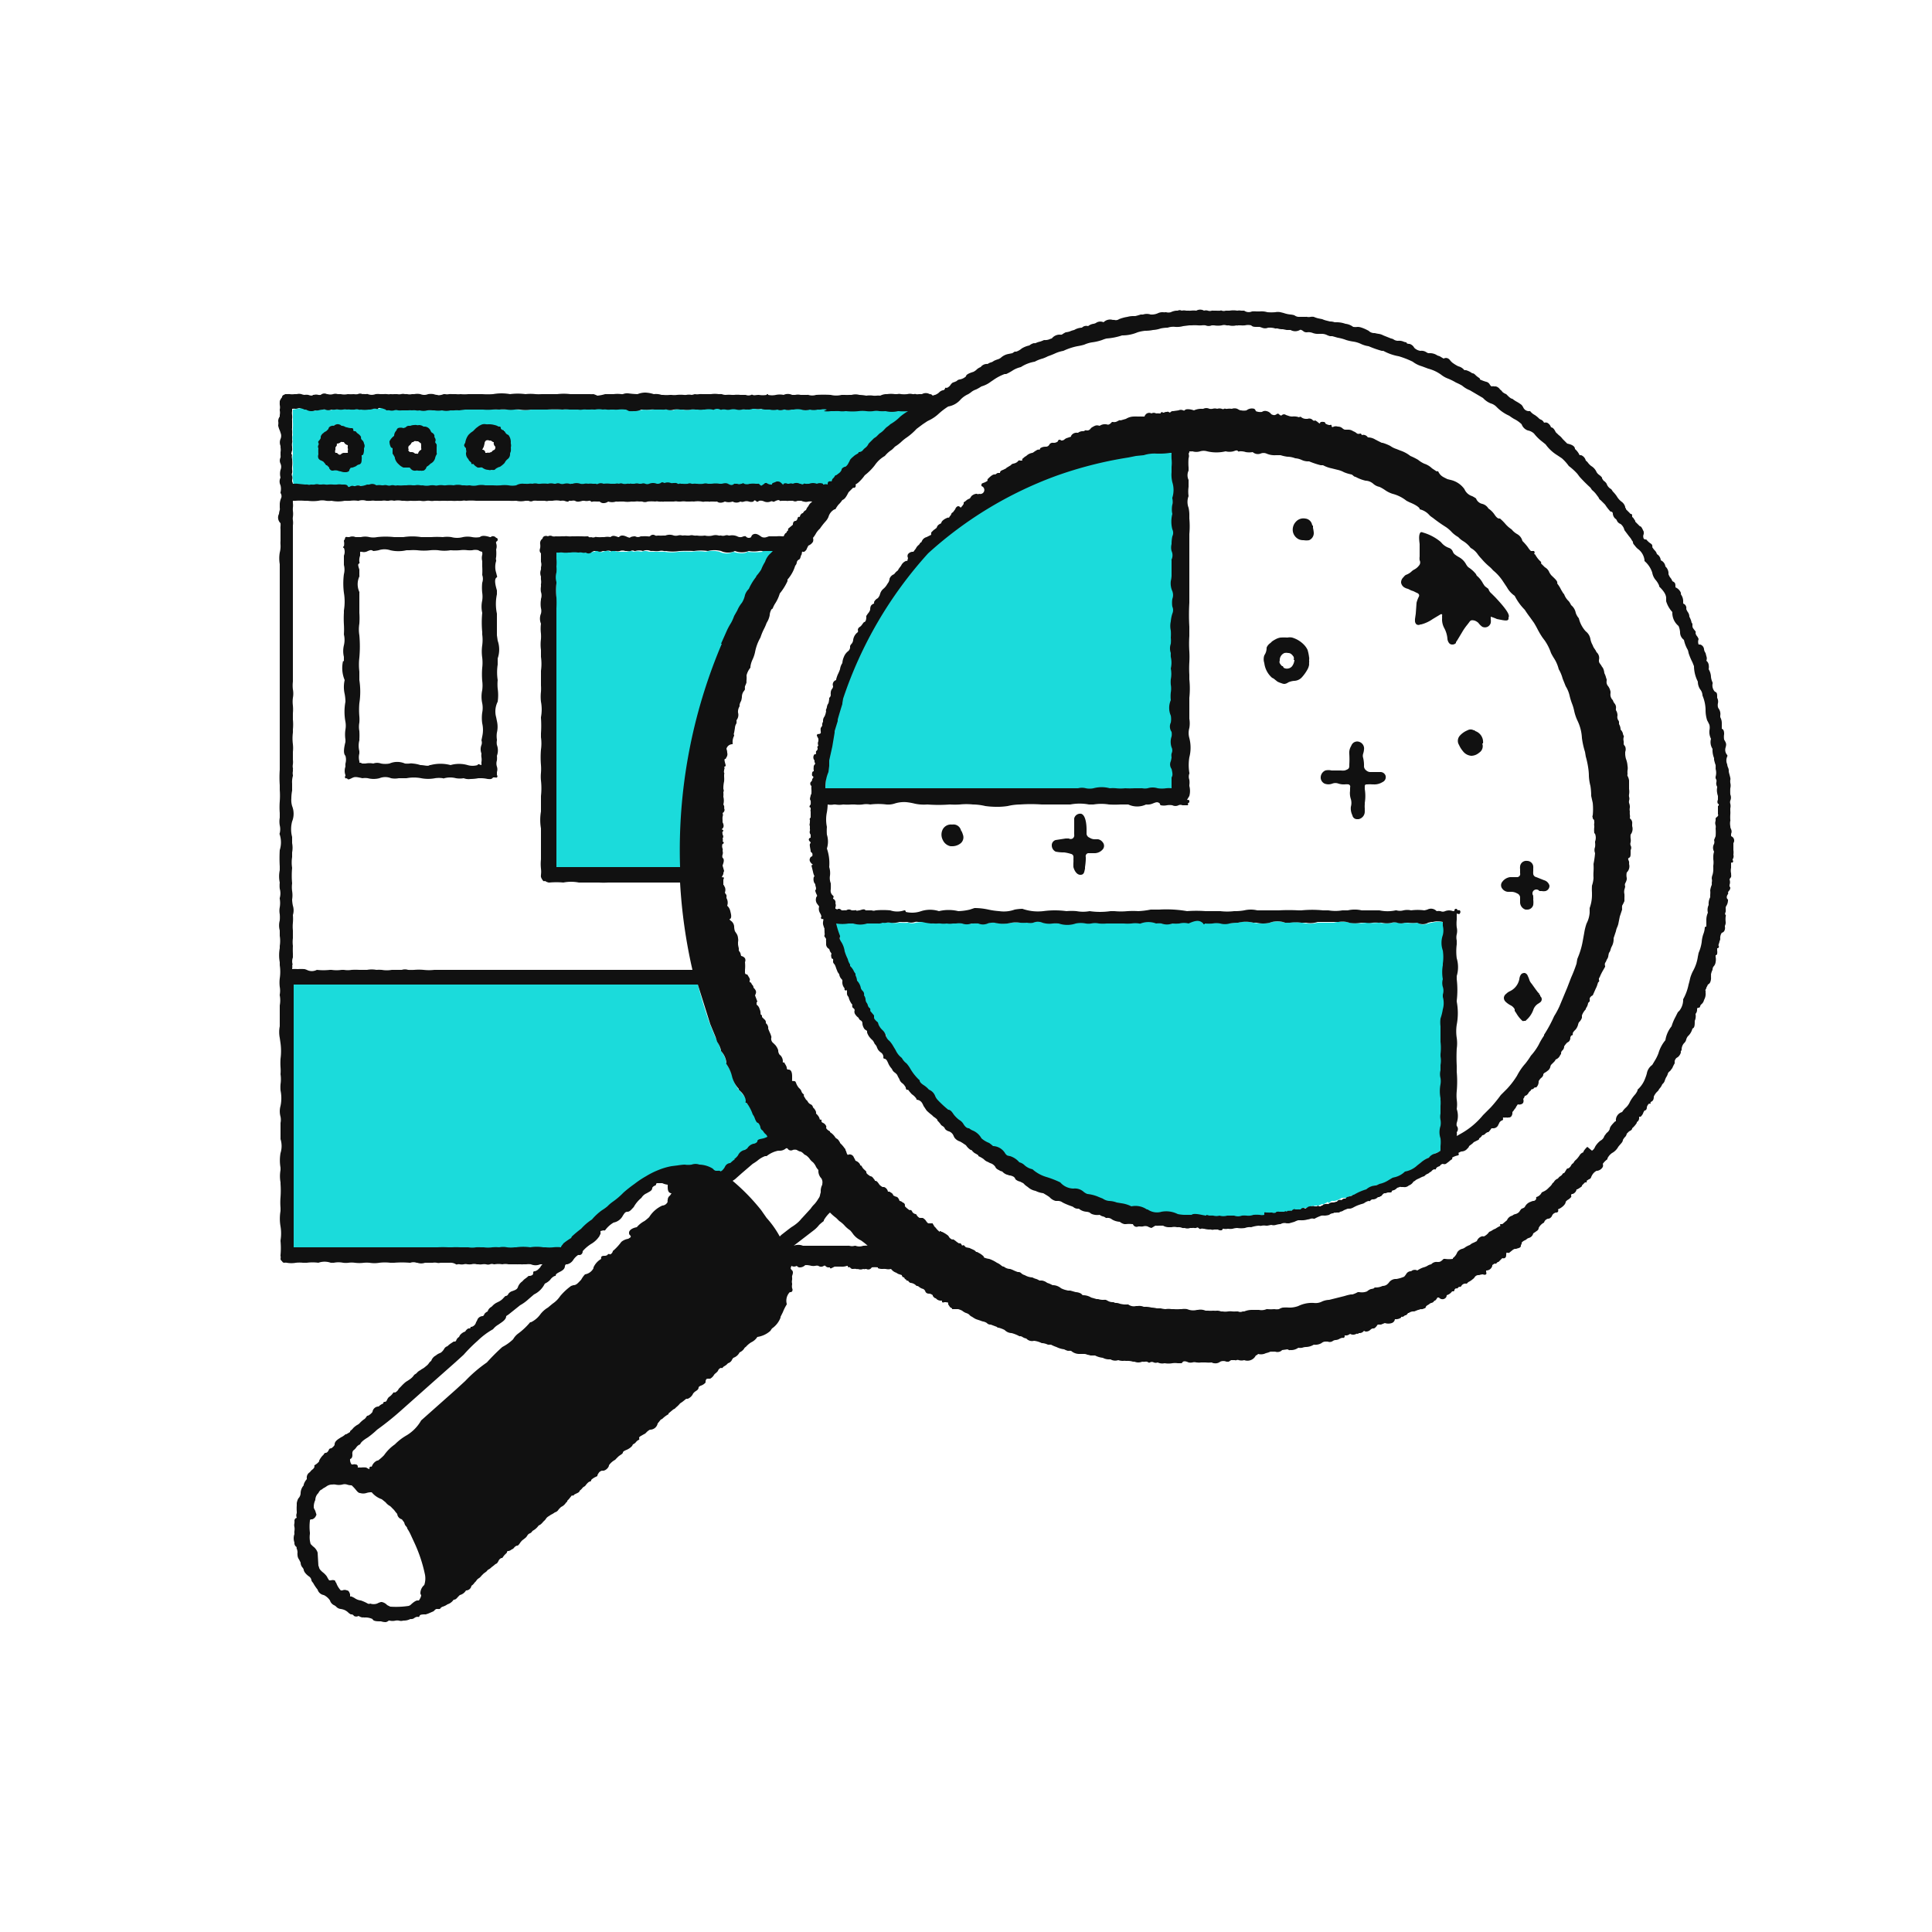
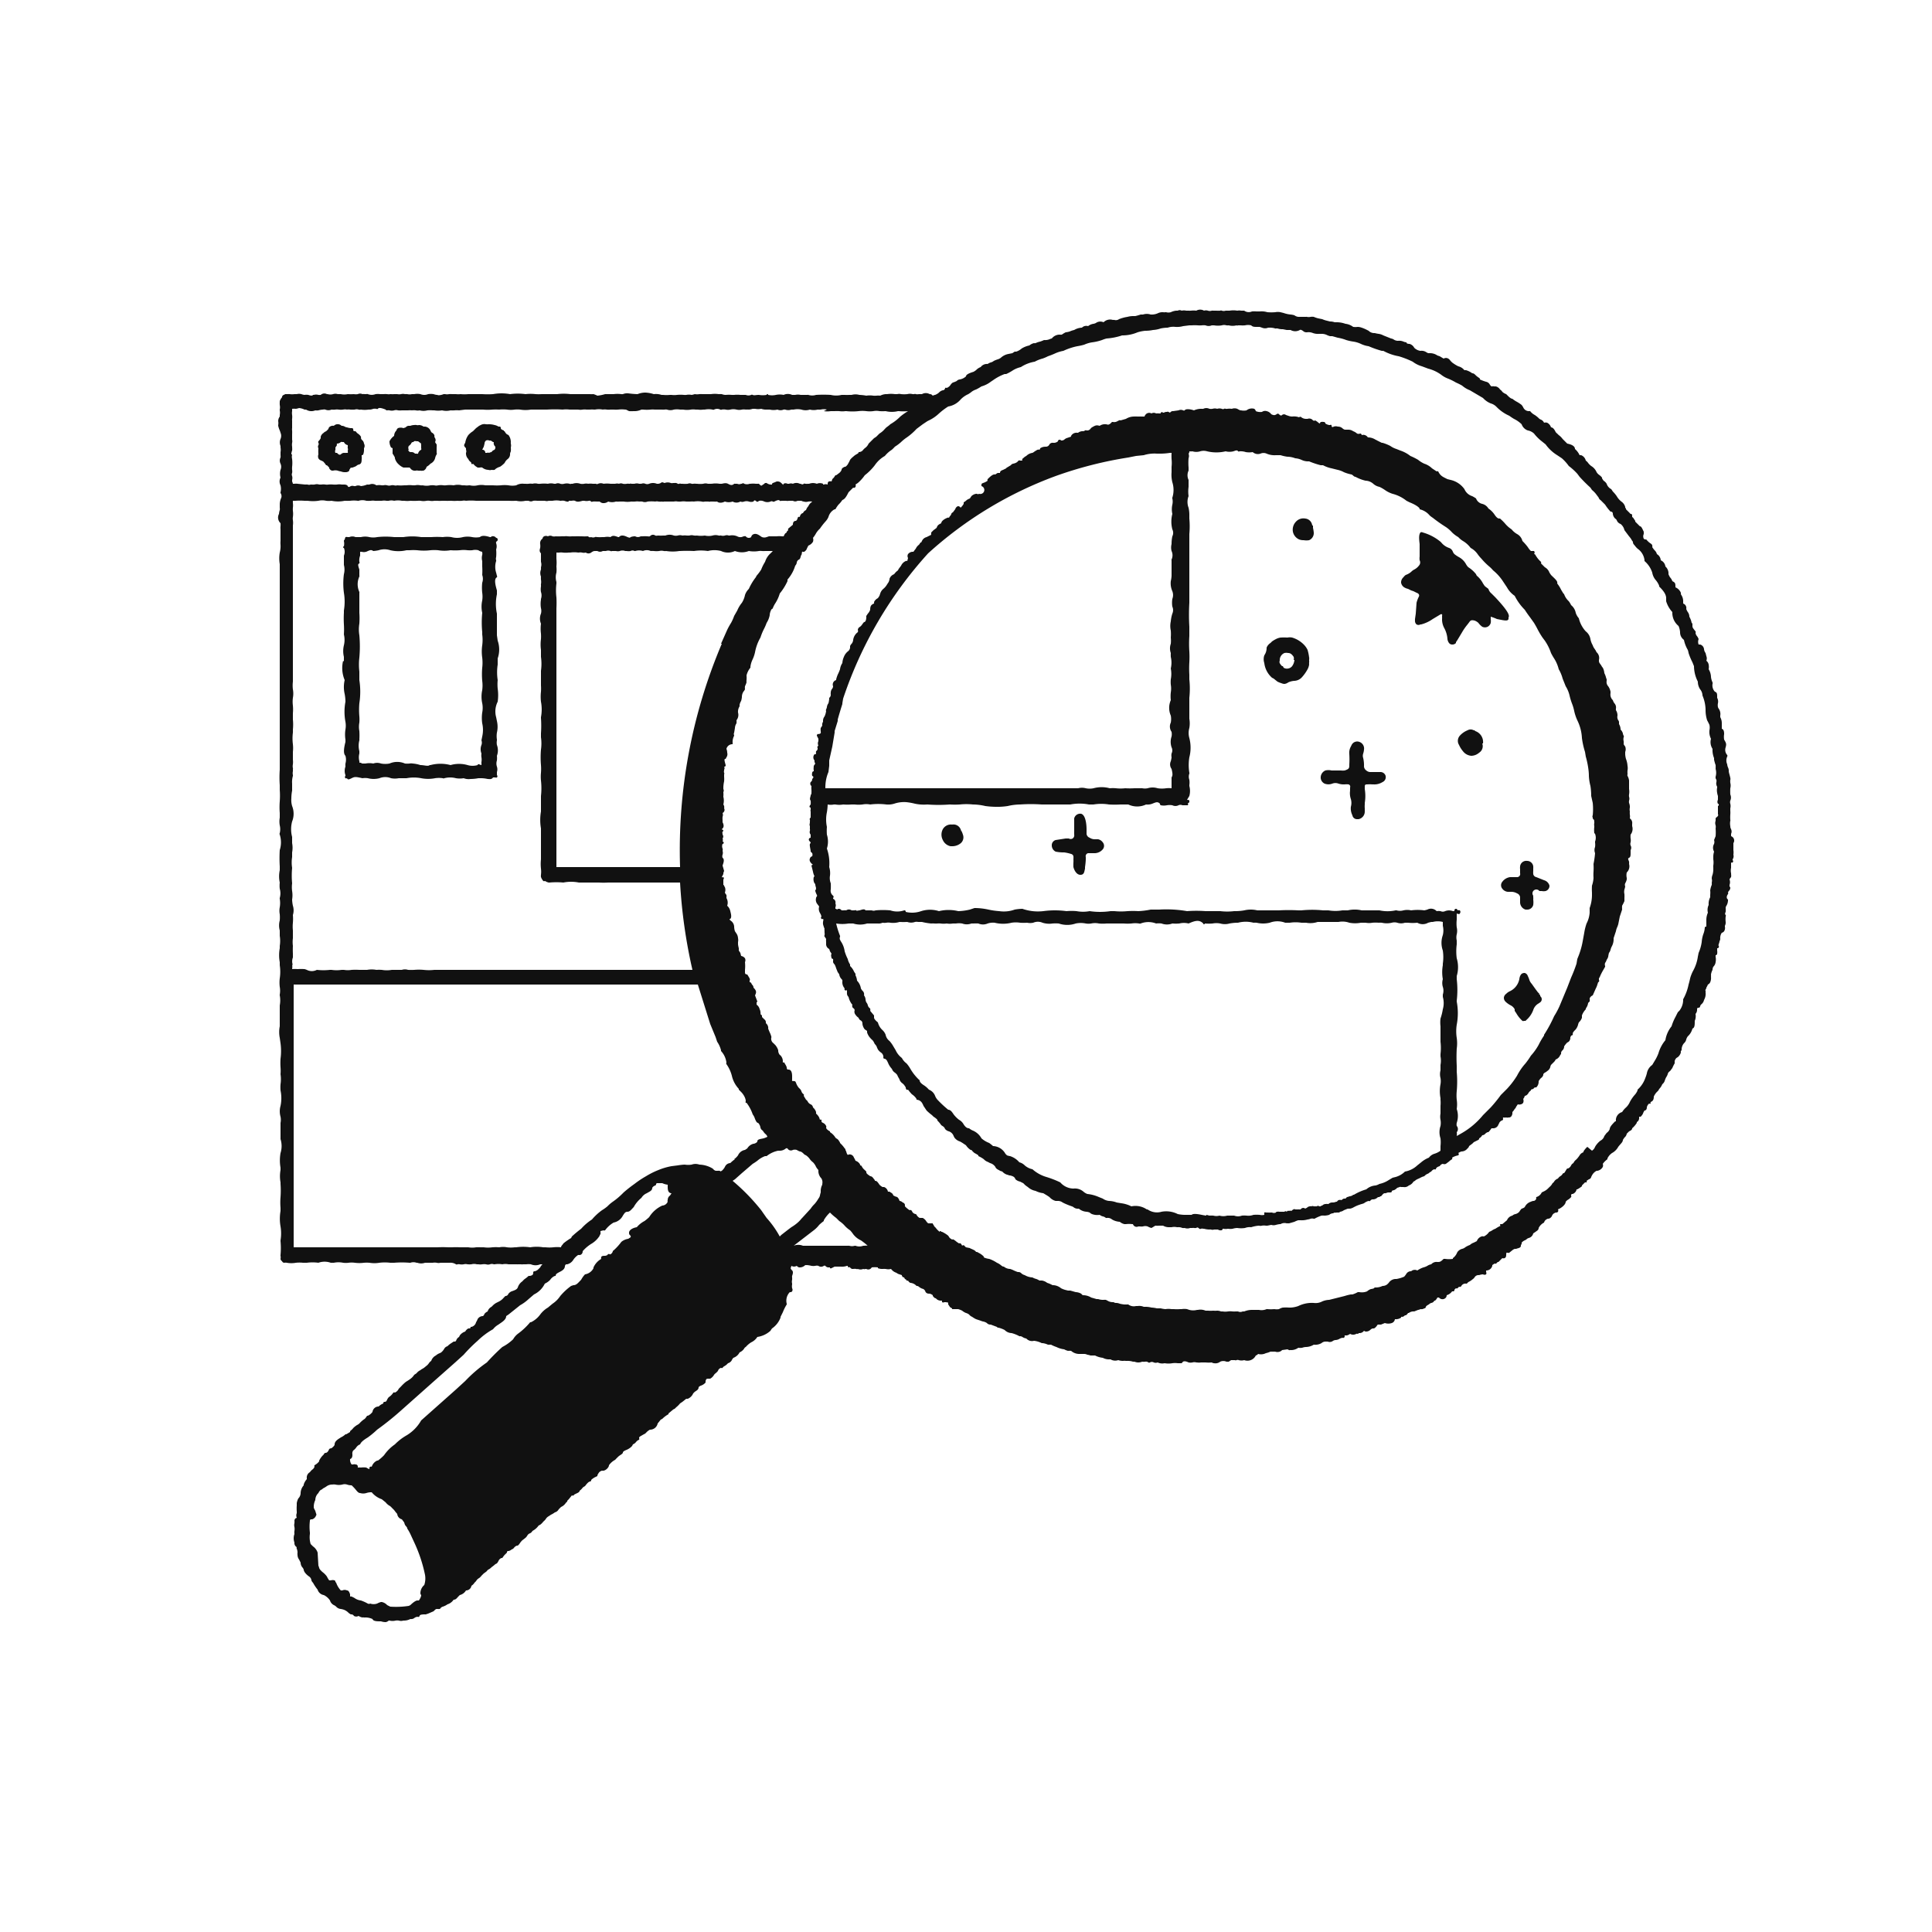
<svg xmlns="http://www.w3.org/2000/svg" width="250" height="250">
  <path fill="none" d="M0 0h250v250H0z" />
-   <path d="M45.6 55.5a1.6 1.6 0 01-.7-.1c-.4 0-.4-.3-.7-.3-.4-.2-.6-.3-1 0-.1 0-.5 0-.4.4a6.2 6.2 0 01-.6.5c-.1 0-.4.2-.4.5a3 3 0 01-.3.7c0 .4-.2.4-.1.7a3.4 3.4 0 000 .8.4.4 0 00.3.6l.6.6c.3 0 .4.5.4.4.4.4.2.1.7.2l.7.2c.6.3 1 0 .9 0 0-.2.2-.7.5-.4.5-.2.7-.5 1-.5v-.5c.2-.2 0-.6.3-.6a2 2 0 00.1-.8s.3-.4 0-.6c0-.4-.4-.5-.4-.8l-.6-.6a.4.4 0 01-.4-.4zm73-2.7A10.8 10.8 0 00117 54a6.9 6.9 0 01-1.4 1.2c-.2 0-.4.3-.7.5a2.8 2.8 0 01-.7.6l-.6.6-.8.6c0 .2-.3.7-.5.7-.3.3-.4.5-.8.6-.1.2-.5.3-.7.5a6.2 6.2 0 00-.6.8c0 .1-.3.6-.5.6-.3-.2-.4.5-.7.7a1 1 0 01-.5.3l-.4.5c-.2.5-.3.4-.4.4-.3-.2-.2.2-.4.3-.4-.2-.5.2-.7 0a.9.9 0 00-.8 0c-.3-.2-1 0-.9 0h-.6c-.3.3-.4.1-.7 0a.9.9 0 00-.8 0c-.4-.2-.5 0-.8 0s-.6.4-.8 0c-.4-.4-.3-.1-1 0 .1.3-.8.2-1 0-.4.6-.6.4-1 0 0 .2-.6 0-1 0-.1.2-.9.3-1 0-.5.2-.3.2-1 0-.3.4-.8.1-1 0h-1a3.3 3.3 0 00-1 0c0 .2-.3 0-.4 0h-.6a3 3 0 01-.9 0 3.8 3.8 0 00-.5 0h-.7a5.6 5.6 0 01-1 0l-.4.2c0-.2-.3-.1-.6-.2s-.5-.2-1 0c0 .3-.3-.2-.5 0s-.3 0-.5 0a1.3 1.3 0 00-1 .1c-.5.2-.9-.2-1 0 0 .2-.6-.2-1 0a1.7 1.7 0 01-.5 0H81c-.4 0-.6-.3-1 0a.8.8 0 00-.4 0 .5.5 0 01-.6 0 3.7 3.7 0 00-1 0c-.6-.3-.6.2-1 0a5.6 5.6 0 00-1 0c-.2-.2-.7 0-1 0a1.5 1.5 0 00-1 0c-.4.1-.3-.2-1 0s-.7-.2-1 0c-.1 0-.7-.2-1 0a3.6 3.6 0 00-1 0c-.2 0-.8-.2-1 0a5.1 5.1 0 00-1 0c-.4 0-.9-.2-1 0a3.1 3.1 0 01-1.1 0 4.6 4.6 0 00-1 0 9.8 9.8 0 01-1.1 0 7.5 7.5 0 01-1 0 2.4 2.4 0 00-1 0 2.5 2.5 0 01-1 0 3.6 3.6 0 01-1 0 2.1 2.1 0 00-1 0 3.7 3.7 0 00-1 0 6.3 6.3 0 00-1 0 6.8 6.8 0 01-1 0 2.5 2.5 0 01-1 0l-1-.2a4 4 0 00-1 .1h-1.2c-.3.2-.6 0-.9 0s-.7 0-1 0a2.3 2.3 0 00-1 0c-.2-.4-.7 0-1 0a2.1 2.1 0 01-1 0c-.2-.2-.5.1-.8 0s-.6.4-1 0H43.4a6.5 6.5 0 01-1 0 3.4 3.4 0 00-.8 0c-.4-.2-.4 0-1 0h-.8c-.6-.2-.7-.1-.9 0H38l-.1-.8c0-.2-.1-.5 0-.8a7 7 0 000-.9 5.1 5.1 0 000-.8 1.3 1.3 0 010-.7v-1a4 4 0 010-.9 1.3 1.3 0 010-.7 7 7 0 010-.9 6.9 6.9 0 000-.8v-.8a6.3 6.3 0 010-.8l1.1-.2a2.6 2.6 0 011 .2c.3 0 .7.3 1 0h1c.5-.1.6.2 1 0h1c.4 0 .8-.2 1.1-.1a3.9 3.9 0 011 0c.5 0 .7.2 1 0a3.7 3.7 0 001.1 0 5.8 5.8 0 01.9 0c.2-.2.6-.1 1.2 0 .1-.1.7.2 1 0s.5 0 1 0h1c.3 0 1 .2 1 0a1.9 1.9 0 001 .2l1.1-.1a2.3 2.3 0 001 0 2 2 0 001.1 0 8.8 8.8 0 011 0H66.8a8.3 8.3 0 002 0h2.1a17.7 17.7 0 012 0 4.8 4.8 0 011-.1H76a6.4 6.4 0 011 0 2.5 2.5 0 011.2 0h2a4 4 0 011 0l1 .2a2 2 0 001-.1 6.2 6.2 0 001.3 0h.8c.2-.3.6 0 1 0s.7.2 1 0a3.1 3.1 0 011 0 3.5 3.5 0 001.1 0 4.5 4.5 0 011-.1 4.4 4.4 0 001 0 2.9 2.9 0 011 0 1 1 0 011 0h1.2a2 2 0 011 0c.3.2.8 0 1.1 0h1a2.6 2.6 0 001 0 3.8 3.8 0 001 0 2 2 0 001 0c.5.3.7 0 1 0 .2.3.6.1 1 0a2.7 2.7 0 011 0c.3.2.9.2 1 0a1.7 1.7 0 001 0c.3 0 1-.2 1.4 0a4.5 4.5 0 001.3 0 10.4 10.4 0 001.4 0 7.6 7.6 0 001.8 0h1.7a7.2 7.2 0 011.7 0 4 4 0 001.8 0 6 6 0 001.8 0zM66 58v-.7a1.3 1.3 0 00-.4-.7l-.5-.5c-.3-.2-.5-.3-.5-.5a2.1 2.1 0 00-.7-.3 2.2 2.2 0 00-.7 0c-.4 0-.6-.2-.9 0l-.5.3-.5.4-.5.6a2.2 2.2 0 00-.3.8c-.2.3-.3.3 0 .6s.2.7 0 .8a1 1 0 00.3.6l.5.5.5.5h.7a1.2 1.2 0 00.7.3c.3.2.5.1.8 0a1.7 1.7 0 01.6-.3 4.2 4.2 0 00.6-.5 1.5 1.5 0 01.4-.5.7.7 0 00.3-.7 3.9 3.9 0 00.1-.7zm-9.7.8l.1-.8-.2-.8-.2-.6c.2-.3-.3-.5-.4-.7s-.7-.4-.6-.3l-.7-.3h-.7c-.4 0-.4.2-.7.1s-.2.2-.7.2c-.3 0-.7 0-.7.3-.3.1-.3.7-.3.7a2.1 2.1 0 00-.5.6 1.5 1.5 0 00.2.8v.7c0 .1.4.5.3.7a1.4 1.4 0 00.4.7 1.6 1.6 0 00.6.3h.7c.2 0 .3.5.7.4s.6 0 .8 0c.3.1.4 0 .6-.4a1.5 1.5 0 00.5-.5.9.9 0 00.5-.5 1.6 1.6 0 01.3-.6zm42.5 87.5c.4.5.6.4.7 1-.5.4-1.2.3-1.4.7s-1 .3-1.2.8-.8.1-1.2 1c-.3.4-.6.6-1.2 1-.5 0-.5.6-1 1-.3.4 0 .2-.3.3-.2-.4-.2-.3-.6-.3 0 .2-.4-.2-.6-.2a3.2 3.2 0 00-1.8-.5c-.2-.3-1.1 0-1.7-.1l-1.7.2a8.4 8.4 0 00-1.7.5 10.9 10.9 0 00-1.5.8 11.2 11.2 0 00-1.5 1l-1.4 1.1a10.3 10.3 0 01-1.4 1.1c-.5.4-.8.9-1.4 1.2a8 8 0 00-1.4 1.2 6.8 6.8 0 00-1.3 1.2l-1.4 1.1-1.4 1.2h-2a5.8 5.8 0 00-2 0 6.7 6.7 0 00-2 0c-.6.1-1.5-.2-2 0a16.7 16.7 0 01-2 0c-.6 0-1.3.2-2 0h-2a18.8 18.8 0 00-2 0H37.7v-34.2h52.6a61 61 0 001.6 5.2l.7 1.7a6.9 6.9 0 01.7 1.7 3 3 0 01.7 1.7 5 5 0 01.8 1.7 4 4 0 00.8 1.6c.3.4 1 1 1 1.7a5.9 5.9 0 011 1.6c.3.4.3 1 .6 1 .6.7.2.8.6 1zm-.2-75a8.6 8.6 0 011.8 0c-.4.7-1 1.1-1.2 1.7l-1 1.7a7.5 7.5 0 00-1 1.7c-.5.3-.6 1.2-1 1.8a12.8 12.8 0 00-1 1.7c-.2.7-.6 1.2-.9 1.8l-.8 1.8a67.7 67.7 0 00-5.4 29H72v-33-2a8.3 8.3 0 010-2c-.3-.7 0-1.4 0-2.1v-2c.2.1.8-.2 1 0a5.6 5.6 0 001 0 3.7 3.7 0 011 0h1c.5.2.4 0 1 0 .2-.4.7.2 1 0 .6-.2.6-.2 1 0 .2-.3.8 0 1 0h1c.4 0 .6-.2 1 0a1.9 1.9 0 011 0 1.3 1.3 0 011 0h2a5.6 5.6 0 001.8 0 15 15 0 011.7 0 5.9 5.9 0 011.8 0 3.5 3.5 0 011.8 0 2 2 0 001.8 0c.5.2 1.5.3 1.8 0a8.2 8.2 0 002 0zm76.1 83.6zm-18.1 3c-.5 0-1.9-.6-2-.1a8.3 8.3 0 01-2-.2 3.3 3.3 0 00-2-.3 2.2 2.2 0 01-2-.3c-.7-.3-1.4-.7-2-.4a7 7 0 00-1.9-.5c-1-.4-1.2 0-1.9-.5a7.8 7.8 0 00-1.9-.7c-.4 0-1.2-.8-1.8-.7a2.5 2.5 0 01-1.8-.7 14.2 14.2 0 00-1.8-.8 4.6 4.6 0 01-1.8-1c-.7 0-1.3-1-1.7-.9-.5-.7-1.3-.7-1.6-1-.5-.5-.8-1-1.7-1-.4-.4-1.2-.7-1.6-1.2-.4-.8-1.2-.8-1.5-1.2-.2.1 0 0 0 0-.8 0-.9-.9-1.4-1.1-.7-.5-1-1.3-1.4-1.3a13.7 13.7 0 01-1.3-1.3c-.6-.4-.5-1-1.3-1.3-.4-.6-1.2-.8-1.2-1.3a6.4 6.4 0 01-1.2-1.5c-.3-.5-1-.9-1-1.4-.7-.5-.7-.7-1.1-1.5s-1-.9-1-1.5-.8-.8-1-1.6c-.6-.5-.5-.5-.6-.8-.3-.2-.5-.8-.5-1-.3-.1-.3-.6-.5-.8s-.1-.7-.4-1c.2-.5-.1-.4-.4-1a1.6 1.6 0 00-.5-.8 2 2 0 00-.1-.9 3.4 3.4 0 00-.7-1 2.3 2.3 0 01-.4-.8 7.8 7.8 0 01-.3-1.1c-.2-1.2-.9-1.3-.6-2a14.7 14.7 0 01-.6-2 5.2 5.2 0 002 0 3.7 3.7 0 002.1 0 9.9 9.9 0 011.2 0h2a2.8 2.8 0 001 0 8.7 8.7 0 001.2 0 1.4 1.4 0 00.9 0l.8-.1a9.8 9.8 0 001.3 0 7.7 7.7 0 01.9 0 8 8 0 001.2 0 2.2 2.2 0 00.8 0 5 5 0 011.2 0 1.5 1.5 0 001.1.2 9.7 9.7 0 011-.1c.6.4 1.3-.2 2.1 0a4.4 4.4 0 002 0 14.6 14.6 0 012.2 0c.5.1 1.5-.5 2 0a7.6 7.6 0 002.1 0 3.4 3.4 0 002.1 0 8.4 8.4 0 012.1 0c.6-.2 1.2 0 2 0h2.2a16.2 16.2 0 012 0 3 3 0 012.1 0c.8 0 1.3.4 2.1 0a7.7 7.7 0 012.1 0c.8-.4 1.5-.5 2 0a15.8 15.8 0 012.2 0c.5.2 1 0 2 0a4.3 4.3 0 012.1 0 5.4 5.4 0 002.1 0 3 3 0 012 0 8.1 8.1 0 012.2 0 4.3 4.3 0 002 0h2.1a4 4 0 012.1 0 8.1 8.1 0 002.1 0 10.3 10.3 0 001.7 0 4 4 0 001.7 0c.6-.2 1 .2 1.6 0a7.9 7.9 0 001.7 0c.5.4.9.2 1.7 0 .1 0 1.2-.3 1.6 0a4.5 4.5 0 010 1.9 2.9 2.9 0 000 1.9 6.9 6.9 0 010 1.8 4.8 4.8 0 000 2c-.1.5.3 1 0 1.8a3.8 3.8 0 010 1.9 16.8 16.8 0 000 1.9v1.9a7.3 7.3 0 010 1.8 6 6 0 010 2c-.2.4.2 1.2 0 1.8a5.4 5.4 0 000 1.9v1.9c-.1.5.2 1 0 1.6-.2.2 0 1 0 1.5v1.6c-.7.7-1.2.5-1.5 1a6.4 6.4 0 00-1.6 1 3.3 3.3 0 01-1.6 1 4 4 0 01-1.6.8 6 6 0 01-1.7.8c-.4.2-1.3.1-1.7.7a6.4 6.4 0 00-1.7.7c-.2.2-.5 0-.7.2-.3 0-.4.4-.6.2h-.2c-.6 0-.4.2-.5.2.1-.2-.1 0-.1 0a3.6 3.6 0 01-.6.2h-.2c-.2-.1-.5.3-.5.2 0 .2-.2-.2-.3 0l-.4.2c-.2.2 0 0-.2 0l-.5.2h-.3a3.8 3.8 0 00-.4.1c0-.2-.3 0-.2.1-.2-.1-.3 0-.5.1h-.3c-.3 0-.3 0-.4.2a1.3 1.3 0 01-.4 0c0 .3-.2 0-.3.1 0-.1-.1-.1-.4.1-.1-.1-.1 0-.4 0-.2-.1 0 .4-.3.1 0 0-.2.2-.4.1h-.3a2.4 2.4 0 00-.4 0c.1 0 0 0 0 0v.1c0 .1 0 0 0 0a.8.8 0 01-.8.1h-.7s-.1-.3 0 0c-.3.4-.8.2-1.5.2-.4.3-1 .1-1.5.2a2.1 2.1 0 01-1.5 0c-.8.1-1 .2-1.5 0-.5.2-1 0-1.4 0-.1 0-.2-.3-.1 0v.3zm-4.8-89.3c.4.6 0 .9 0 2-.1.6.5 1.2 0 2v2c0 .8-.3 1.2 0 2 .4 1 0 1 0 2 .4.7 0 .9 0 2-.2.4 0 1.2 0 2 0 1-.3 1.2 0 2a5.3 5.3 0 010 2 7 7 0 010 2v2a2.4 2.4 0 000 2c0 1-.5 1.3 0 2 .2.2-.3 1.4 0 2s0 1 0 1.4c-.1.8-.4 1 0 1.4.2 1 .1 1.1 0 1.4s.1 1.3 0 1.5c-.3-.2-1.4.2-2 0s-1.8.3-2 0h-4c-.3-.3-1.3-.2-2 0s-1.5-.3-2 0h-33q0-1.2.2-2.3v-.7-.3a39 39 0 01.8-4.1v-.2l.4-1.3a.6.6 0 000-.1l.6-2.1V91l.2-.6a52.5 52.5 0 0111-18.9A50.3 50.3 0 01146 59l2-.3a5.6 5.6 0 011.9-.2 12.3 12.3 0 001.9 0v2a6.7 6.7 0 000 2 3.4 3.4 0 010 2c.1.3-.3 1.3 0 2a3.9 3.9 0 000 2z" fill="#1bdbdb" />
  <path d="M191.8 96.2a1 1 0 01-.4 1.2 1.6 1.6 0 01-1 .4 1.5 1.5 0 01-1.1-.6 3.3 3.3 0 01-.5-.8 1 1 0 01.1-1.2 2.7 2.7 0 011-.7.8.8 0 01.8 0h.1l.1.1a1.5 1.5 0 011 1.6zm-13.2 3.7h-1.2a.8.8 0 01-.6-.2.7.7 0 01-.3-.5 4.3 4.3 0 00-.1-1.1.9.9 0 010-.6 2.2 2.2 0 00.1-.5.9.9 0 00-.6-1 .8.8 0 00-1 .4l-.1.2a1.7 1.7 0 00-.2 1 10.6 10.6 0 010 1.3c0 .5 0 .6-.6.8a2.5 2.5 0 01-.5 0h-1.2a1.7 1.7 0 00-.8 0 1 1 0 00-.6 1 .9.9 0 00.5.7 1.4 1.4 0 001 0 1.1 1.1 0 01.8 0 2.3 2.3 0 00.8.1 2 2 0 01.5 0 .3.3 0 01.2.4 2 2 0 010 .2.8.8 0 000 .2 2.4 2.4 0 00.1 1.1 1.8 1.8 0 010 1 2 2 0 00.2 1.1.6.6 0 00.6.5h.2a1 1 0 00.8-1 2 2 0 000-.2v-.2a3 3 0 010-.5v-.2a5.6 5.6 0 000-1.8v-.2c0-.3 0-.4.3-.4a5.1 5.1 0 01.7 0h.1a2 2 0 001.2-.3.7.7 0 00.4-.8.7.7 0 00-.7-.5zM169.8 68a1 1 0 00-.9-.9 1.3 1.3 0 00-1.2.4 1.5 1.5 0 00-.4 1.3 1.4 1.4 0 00.8 1 1.5 1.5 0 00.6.1 2 2 0 00.7 0 1 1 0 00.6-1 4.9 4.9 0 00-.1-.6V68zm-45.4 39.6a2.1 2.1 0 00-.1-.3 1 1 0 00-1.1-.6 1.2 1.2 0 00-1.2.6 1.5 1.5 0 000 1.4 1.4 1.4 0 001 .8 1.5 1.5 0 00.2 0 1.7 1.7 0 001-.3 1 1 0 00.4-1.2 2.8 2.8 0 00-.2-.5zm17.7 1h-.5a1.2 1.2 0 01-.6-.2.6.6 0 01-.4-.5v-.2-.4c0-.1 0-1.8-.7-2a.8.8 0 00-.9.6v1.7a2 2 0 000 .3v.1a.5.5 0 01-.2.5.5.5 0 01-.5 0h-.4l-1.3.2a.7.7 0 00-.5.7.9.9 0 00.5.8 5 5 0 001.1.1 5.3 5.3 0 01.9.2.4.4 0 01.3.3 2.3 2.3 0 010 .4 2.7 2.7 0 010 .4 5 5 0 000 .6c.1.4.4 1 .9 1s.5-.4.6-.8v-.2a8.8 8.8 0 00.1-1v-.2a1 1 0 010-.1.4.4 0 01.3-.5H141.7a1.4 1.4 0 001-.5.7.7 0 000-.9 1 1 0 00-.6-.4zM169.4 85a1.6 1.6 0 010 .4.5.5 0 000 .1.5.5 0 010 .2 2 2 0 000 .3 1.8 1.8 0 01-.2.6 5.2 5.2 0 01-.7 1 1.4 1.4 0 01-1 .5 2.3 2.3 0 00-.8.2 1 1 0 01-.5.2 1.1 1.1 0 01-.4-.1 2.7 2.7 0 01-.5-.2l-.5-.4-.2-.1a3 3 0 01-1-1.9 1.6 1.6 0 010-1c.2-.3.3-.6.3-1a1.3 1.3 0 01.5-.6l.2-.2a4.7 4.7 0 01.5-.3 1.9 1.9 0 01.6-.2 8 8 0 01.9 0 1.5 1.5 0 01.6 0 3.5 3.5 0 011.6 1 2.5 2.5 0 01.4.6 5.4 5.4 0 01.2 1zm-2 .4a.7.7 0 000-.4c-.2-.3-.4-.5-.7-.5a1.3 1.3 0 00-.5 0 1 1 0 00-.6 1c-.1.2 0 .4.3.7h.1l.1.2a.8.8 0 00.6.1.8.8 0 00.5-.3 1.6 1.6 0 00.3-.8zm27.8-5.5c.2-.3-.2-1-1.7-2.6l-.2-.2-.3-.3a1.2 1.2 0 01-.4-.6l-.4-.3-.1-.1-.2-.3a3.2 3.2 0 00-.8-1 .8.8 0 01-.1-.2 4 4 0 00-1-.9 1.6 1.6 0 01-.3-.4 2.3 2.3 0 00-.9-.9 4 4 0 01-.6-.4 1 1 0 01-.2-.3.8.8 0 00-.5-.5 2.2 2.2 0 01-1-.7l-.1-.1a6.3 6.3 0 00-2.3-1.2.3.3 0 00-.3 0c-.2.3-.2.7-.1 1.5V72a2 2 0 000 .5.6.6 0 01-.1.7 1.8 1.8 0 01-.6.5 1.5 1.5 0 00-.4.3 2.2 2.2 0 01-.7.4 1.4 1.4 0 00-.3.3.9.9 0 00-.3.7.9.9 0 00.4.6 1.6 1.6 0 00.5.2l.4.2.3.1.4.2c.3.1.4.3.3.5a3.8 3.8 0 00-.3.8l-.1 1.4-.1.7a1.6 1.6 0 000 .2.6.6 0 00.2.5.5.5 0 00.5 0h.1a4.7 4.7 0 001.5-.7l1-.6a.2.2 0 01.2 0 .3.3 0 010 .2 4.6 4.6 0 010 .5 2.4 2.4 0 00.3 1.1 3.5 3.5 0 01.4 1.4 1.1 1.1 0 00.2.5.5.5 0 00.4.2.6.6 0 00.5-.2 1.1 1.1 0 000-.1l.2-.3.6-1a7.2 7.2 0 01.7-1l.3-.4c.1-.1.2-.2.6-.1a1.4 1.4 0 01.5.3 2.3 2.3 0 00.5.5.8.8 0 00.7 0 .8.8 0 00.4-.5 1.6 1.6 0 000-.5 2.8 2.8 0 000-.3 6.4 6.4 0 01.8.3c1 .2 1.4.3 1.5 0zM41.2 58a.4.4 0 010-.4.3.3 0 000-.3.2.2 0 010-.2 1.5 1.5 0 00.3-.4v-.2a.9.9 0 01.4-.5.5.5 0 01.1-.1l.2-.1a3.4 3.4 0 00.3-.3.4.4 0 01.2-.3.7.7 0 01.5-.1.7.7 0 011 0 .7.7 0 01.4.1.7.7 0 00.3.1 2 2 0 00.5.1h.1a.2.2 0 01.2.1.3.3 0 010 .2.3.3 0 00.2.1.2.2 0 01.2.1.8.8 0 00.2.2 1.3 1.3 0 01.4.4.3.3 0 010 .2l.1.2a.7.7 0 01.3.5.6.6 0 010 .6v.1a1.8 1.8 0 01-.1.7.2.2 0 01-.2.1v.2a.7.7 0 010 .3c0 .5-.1.6-.3.7a.7.7 0 00-.4.2 2.2 2.2 0 01-.5.2.2.2 0 01-.2 0l-.2.3a.2.2 0 01-.1.2.7.7 0 01-.4.1 1.4 1.4 0 01-.6-.1 1.5 1.5 0 01-.4-.1 1.2 1.2 0 00-.6 0c-.2 0-.3 0-.5-.3a.3.3 0 010-.1l-.3-.3a.2.2 0 01-.1 0 2.8 2.8 0 00-.4-.5.5.5 0 01-.2-.1.6.6 0 01-.4-.3.7.7 0 010-.5 5.3 5.3 0 010-.8zm2.3.6h.1c.2.2.3.3.5.2a.6.6 0 01.4-.2 2.1 2.1 0 00.3 0h.2a.3.3 0 000-.2.2.2 0 010-.1.4.4 0 000-.3.5.5 0 010-.2 2 2 0 000-.2.7.7 0 01-.5-.4h-.2a.3.3 0 00-.2 0 .7.7 0 01-.5.2.3.3 0 000 .2 2.2 2.2 0 01-.2.3.3.3 0 010 .1.4.4 0 010 .2.5.5 0 000 .4zm1 27V85a3.2 3.2 0 010-1.5 3 3 0 000-1.4 10.6 10.6 0 000-1.3 13.1 13.1 0 010-1.5V79a6.9 6.9 0 000-2.3 9.3 9.3 0 010-2.4 2.4 2.4 0 000-1.2v-.7-.5a1.3 1.3 0 000-1 .1.1 0 010-.2 1.7 1.7 0 000-.7V70a.2.2 0 01.2-.2.1.1 0 01-.1 0l.1-.3a.6.6 0 01.3 0h.2a1 1 0 01.8 0h.7a2.4 2.4 0 011.1 0 2.6 2.6 0 001 0 9.9 9.9 0 012.2 0h1.2a7.5 7.5 0 012.3 0h1.3a11.4 11.4 0 011.5 0 3.8 3.8 0 011.1 0 2.9 2.9 0 001.5 0 3 3 0 011.2 0 2.8 2.8 0 001 0c.3-.3 1-.1 1.3 0h.1a.4.4 0 01.4-.1.5.5 0 01.3.2.2.2 0 01.2.2c0 .1 0 .2-.2.3a.5.5 0 000 .2 1.2 1.2 0 010 .8 5.2 5.2 0 010 1 .7.7 0 000 .4.2.2 0 010 .1 2.5 2.5 0 000 1.5l.1.4a.2.2 0 010 .2c-.4.2-.2 1 0 1.7v.5a6 6 0 000 2.5V82.2l.1.7a3.5 3.5 0 010 2.3v.8a6.6 6.6 0 000 2 5.9 5.9 0 000 1.1 6 6 0 010 1.7 2.8 2.8 0 00-.2 2l.1.5a3.3 3.3 0 010 1.5 3 3 0 000 .9.2.2 0 010 .1 1.7 1.7 0 000 .6 2 2 0 010 1.4 2.8 2.8 0 010 .6 1.3 1.3 0 000 .8 1.1 1.1 0 010 .7v.3a.2.2 0 010 .1.2.2 0 010 .3.2.2 0 01-.2 0h-.3c-.2.3-.5.2-.7.2a4 4 0 00-.9-.1h-.3a5.6 5.6 0 01-1 .1 1.8 1.8 0 01-.9-.1 3 3 0 01-1 0 3 3 0 00-1.5 0 .2.2 0 01-.2 0 3.3 3.3 0 00-1 0 4.7 4.7 0 01-1.8 0 5.1 5.1 0 00-1.9 0h-1a2.7 2.7 0 01-1 0 2 2 0 00-1.5 0 3 3 0 01-1.5 0 2.3 2.3 0 00-.7 0c-.9-.2-1-.2-1.4 0s-.5.2-.6 0a.2.2 0 01-.2 0 .2.2 0 010-.3v-.1a1.6 1.6 0 010-1.1 2.5 2.5 0 010-.4 1.8 1.8 0 000-1c-.3-.3-.2-1 0-1.8v-.3a4.2 4.2 0 010-1.3 2.9 2.9 0 000-1 7 7 0 010-2.6 5.7 5.7 0 00-.1-1 4 4 0 010-1.8 4 4 0 01-.2-2.5zm2-11.1a.1.1 0 010 .1 2.4 2.4 0 000 2 .2.2 0 010 .1v2.6a9.9 9.9 0 010 1.4 4.6 4.6 0 000 1.5 16.3 16.3 0 010 2.9 7.8 7.8 0 000 1.8V88a9.8 9.8 0 010 3 10 10 0 000 1.7 5 5 0 010 .8 3 3 0 000 1.1 9.1 9.1 0 010 1.1.1.1 0 010 .1 2.8 2.8 0 000 1.4v.3a2 2 0 000 1 .4.4 0 010 .2 1 1 0 01.2 0 .4.4 0 00.2.1h.4a2.6 2.6 0 011 0 1.5 1.5 0 011 0 3 3 0 001.1 0 2.5 2.5 0 012 0 2.8 2.8 0 00.6 0 1.1 1.1 0 01.4 0 4.3 4.3 0 011 .2c.5 0 1 .2 1.2 0h.1a5.1 5.1 0 012.6 0 4 4 0 012.2 0 2.3 2.3 0 001.3 0 .1.1 0 01.1-.1.1.1 0 01.1 0 1.3 1.3 0 00.3.1v-.3a.1.1 0 010-.1 1.8 1.8 0 000-.6 1.6 1.6 0 010-.5 1.5 1.5 0 010-1.1.9.9 0 000-.6l.1-.5a3.8 3.8 0 000-1.7 4.9 4.9 0 010-1.4 3.1 3.1 0 000-1.2 4 4 0 010-1.7 4.7 4.7 0 000-1.2 10.1 10.1 0 010-1.7 5.7 5.7 0 000-1.3 5.6 5.6 0 010-1.6 5.3 5.3 0 000-1.4v-.3a13.1 13.1 0 010-2.5 3.7 3.7 0 010-1.6 3.5 3.5 0 000-1 6 6 0 010-1.3 1.5 1.5 0 000-1 9.1 9.1 0 000-1.1v-.7a1.5 1.5 0 010-.8.8.8 0 000-.3.1.1 0 010-.1 1.1 1.1 0 01-.5-.2 1.7 1.7 0 00-.8 0 4.1 4.1 0 01-.6 0 3.8 3.8 0 00-1 0 8.1 8.1 0 01-1.2 0 4.9 4.9 0 01-1.6 0 5.7 5.7 0 00-1 0 7.1 7.1 0 01-1.7 0 7.1 7.1 0 00-1 0h-.4a4.6 4.6 0 01-2.1 0 2.4 2.4 0 00-1.5 0 4.3 4.3 0 01-.7.1c-.3-.2-.4-.1-.7 0a1 1 0 01-.8.1h-.2v.5a1.7 1.7 0 00-.1.8.2.2 0 010 .2c-.2.1-.2.2 0 .8v.7zm-1.7 26.3zm154.4 27.8l-.2-.2-.3-.4-.5-.7a1.4 1.4 0 01-.3-.5 3.2 3.2 0 00-.2-.5.6.6 0 00-.4-.4c-.4 0-.5.2-.6.4a1.5 1.5 0 00-.1.4 2.2 2.2 0 01-1.3 1.6 1.6 1.6 0 00-.4.3.7.7 0 00-.3.5.7.7 0 00.2.5 2.7 2.7 0 00.7.5 1.2 1.2 0 01.5.5v.2l.2.3a4.1 4.1 0 00.8 1 .2.2 0 00.2 0h.2a1 1 0 00.1-.1 3.2 3.2 0 00.9-1.3 1.5 1.5 0 01.6-.8 3 3 0 00.3-.2.5.5 0 000-.8c0-.1 0-.2-.2-.3zM50.6 57.9a1.6 1.6 0 01-.2-.8 2 2 0 01.6-.7 1 1 0 01.3-.7.5.5 0 01.2-.3 1 1 0 01.7 0l.3-.1a.5.5 0 01.4-.2h.2a1.4 1.4 0 01.5-.1.8.8 0 01.3 0 .5.5 0 00.3 0 1 1 0 01.6.2h.2a.9.9 0 01.7.5.7.7 0 00.2.3c.1 0 .4.3.3.5a1.4 1.4 0 00.1.2.5.5 0 010 .5 1.4 1.4 0 00.2.3 2.2 2.2 0 010 .4v.7a.2.2 0 010 .2 1.5 1.5 0 00-.2.5 1.1 1.1 0 01-.6.7 1.8 1.8 0 01-.5.4.7.7 0 01-.4.5h-.1a.6.6 0 01-.3 0 1 1 0 01-.3 0 .6.6 0 00-.3 0 .7.7 0 01-.7-.3l-.1-.1h-.8a2 2 0 01-.6-.4 1.6 1.6 0 01-.5-.8.2.2 0 010-.1 3.7 3.7 0 00-.3-.5V58zm2.2.3a.5.5 0 01.1.2.8.8 0 00.2.1h.1a.6.6 0 01.5.2h.2a.3.3 0 00.2 0 .7.7 0 01.4-.5.3.3 0 000-.2 2.6 2.6 0 010-.3.5.5 0 010-.1.3.3 0 010-.2l-.4-.3H54c-.2 0-.4-.1-.5.1a.2.2 0 01-.1 0 .3.3 0 00-.2.2 1 1 0 01-.3.3.5.5 0 000 .5zM224.3 109v1a2 2 0 010 .6.7.7 0 01-.1.6v.1a.2.2 0 010 .3.2.2 0 01-.2 0v.7a1.6 1.6 0 000 .7.3.3 0 010 .1 1.3 1.3 0 010 .4.9.9 0 00-.2.3 1 1 0 010 .7 2.2 2.2 0 000 .2.3.3 0 01.1.2.6.6 0 01-.2.4.8.8 0 00-.1.2.2.2 0 010 .2c-.1.1-.3.5 0 .7a.2.2 0 010 .1 1.4 1.4 0 01-.2.7 1.2 1.2 0 00-.1.2.2.2 0 010 .1 2.3 2.3 0 010 .5c-.1.2-.1.3 0 .4a.2.2 0 010 .2 3.1 3.1 0 000 .7.9.9 0 01-.1.5v.1a.8.8 0 01-.1.6.5.5 0 01-.3.2 1.2 1.2 0 00-.2.8.7.7 0 01-.1.3c0 .2-.2.5-.1.6a.2.2 0 010 .2.2.2 0 01-.2.1v.3a1.2 1.2 0 010 .4.2.2 0 01-.2.2v.2a1.8 1.8 0 010 .7 1 1 0 01-.3.6.9.9 0 00-.1.4 2 2 0 00-.2.6 1.7 1.7 0 010 .3 1.4 1.4 0 01-.1.7.6.6 0 01-.3.3 2.3 2.3 0 01-.2.4c0 .2-.2.3-.1.4a.1.1 0 010 .1v.1a1.6 1.6 0 01-.2 1 1 1 0 01-.4.6 1 1 0 00-.1.2.2.2 0 01-.2.2c-.2 0-.2.1-.2.3a.8.8 0 01-.2.5 1.5 1.5 0 01-.1.9c0 .5 0 .9-.3 1a2 2 0 01-.6 1 1.3 1.3 0 00-.2.4.9.9 0 01-.3.5 1.3 1.3 0 00-.3.8.2.2 0 01-.1.2 1 1 0 000 .2 1.2 1.2 0 01-.4.6c-.2.1-.3.2-.4.5a3 3 0 010 .3 4.3 4.3 0 00-.3.6l-.3.4a.6.6 0 00-.3.4 1.6 1.6 0 01-.2.4 2.9 2.9 0 00-.2.5 1 1 0 01-.3.4 1.9 1.9 0 01-.3.5 1 1 0 00-.2.3 2.8 2.8 0 01-.2.2 2.1 2.1 0 00-.4.6c0 .5-.2.6-.4.7a.2.2 0 000 .2.2.2 0 01-.2 0 .8.8 0 00-.3.5c0 .2-.1.4-.3.4a1.5 1.5 0 00-.2.4 1.4 1.4 0 01-.3.4.1.1 0 01-.1 0h-.1v.1a.6.6 0 01-.3.6v.1a3 3 0 01-.6.7c0 .2-.2.3-.4.4l-.3.3a.8.8 0 01-.3.5l-.2.3c0 .3-.3.5-.6.9a2 2 0 01-.8.8 1.8 1.8 0 00-.6.7v.1a2.7 2.7 0 00-.6.6.6.6 0 010 .4 1 1 0 01-.7.5.4.4 0 01-.1 0 1.4 1.4 0 00-.6.6 1.8 1.8 0 00-.1.2.4.4 0 01-.3.3l-.3.2a.2.2 0 010 .2h-.2l-.4.4v.1a3.8 3.8 0 01-.6.4h-.1c0 .2-.2.5-.5.6h-.1l-.1.1v.1a.2.2 0 010 .2 1.6 1.6 0 01-.5.4l-.2.2c0 .4-.6.8-.8.9a.8.8 0 00-.2.1.3.3 0 010 .3.3.3 0 01-.3.1l-.2.1a.7.7 0 00-.3.4c-.1.1-.2.3-.5.3 0 0-.4.1-.5.5a1.6 1.6 0 00-.7.7c0 .3-.3.4-.4.5l-.3.2a.8.8 0 01-.6.6 1 1 0 00-.2.1.8.8 0 01-.3.2 1.1 1.1 0 00-.4.3.3.3 0 01-.1.3v.1c0 .3-.4.3-.6.4a.5.5 0 01-.2 0l-.2.1-.5.4a.2.2 0 01-.2 0h-.2a.2.2 0 010 .2c0 .2 0 .4-.2.5a.4.4 0 01-.3 0l-.3.3-.2.2h-.1a2 2 0 01-.2.2.2.2 0 01-.2 0l-.3.2v.1a.8.8 0 01-.8.6.5.5 0 010 .2.3.3 0 010 .3.4.4 0 01-.4 0 1.7 1.7 0 00-.5.1.6.6 0 00-.6.3.7.7 0 01-.2.2 2.4 2.4 0 01-.6.4l-.2.2a.2.2 0 01-.1 0 .6.6 0 00-.6.3.2.2 0 01-.1.1.2.2 0 01-.2 0l-.2.2a.2.2 0 01-.2 0 .9.9 0 00-.2.2c0 .1 0 .2-.2.2h-.1a1.3 1.3 0 01-.7.5c0 .2-.1.4-.4.5a.6.6 0 01-.6-.2h-.2a1.2 1.2 0 01-.3.4.2.2 0 01-.1 0 .5.5 0 01-.4.3 1 1 0 00-.2.1 1.1 1.1 0 01-.3.2.7.7 0 00-.2.2.2.2 0 01-.2.2.7.7 0 01-.5.1.7.7 0 01-.3.1l-.5.2a1 1 0 00-.7.2h-.1a.7.7 0 01-.3.3h-.1a.8.8 0 01-.3.2.6.6 0 00-.2 0 .1.1 0 010 .1 1.2 1.2 0 01-.8.2.6.6 0 01-.4.5 1.4 1.4 0 01-.9 0l-.5.2h-.4c-.1 0 0 0 0 0a.3.3 0 00-.1.1 1.1 1.1 0 01-.4.4.2.2 0 00-.1 0 .2.2 0 01-.1 0 .9.9 0 00-.3.2.8.8 0 01-.6.2.5.5 0 01-.2-.1.7.7 0 01-.6.3h-.1a.1.1 0 01-.1.1.3.3 0 00-.2 0 .8.8 0 01-.8 0 1.1 1.1 0 01-.4.2 2 2 0 01-.3 0 .2.2 0 000 .1.2.2 0 01-.1.2.2.2 0 01-.2 0l-.3.1a1.1 1.1 0 01-.6.2.8.8 0 00-.3.1.7.7 0 01-.7.1h-.3a.8.8 0 00-.5.2 1.6 1.6 0 01-1 .2 2 2 0 01-1 .3 1.6 1.6 0 00-.5.1 1.7 1.7 0 01-.5 0 1.6 1.6 0 01-.9.3 1.2 1.2 0 00-.2 0 .1.1 0 01-.1 0l-.2-.1-.7.1-.1.1a.9.9 0 01-.8.1h-.6a3 3 0 01-.6.2 1.4 1.4 0 01-1 .1.6.6 0 01-.3.2 1.2 1.2 0 01-1.5.6 1.3 1.3 0 01-.7 0 .4.4 0 00-.3 0 .2.2 0 01-.2 0h-.5l-.3.2h-.3a1 1 0 00-.8 0 1 1 0 01-.8.2.6.6 0 01-.3-.1 4 4 0 01-.8 0H155.4a1.5 1.5 0 01-.5 0h-.1a.9.9 0 00-.5 0 1.3 1.3 0 01-.5 0c-.4-.2-.7-.2-.8 0a.2.2 0 01-.2.1h-.4a2.5 2.5 0 00-.7 0 3 3 0 01-1 0 1.4 1.4 0 01-.9-.1.7.7 0 01-.5 0 .5.5 0 00-.5 0 .2.2 0 01-.2 0 .5.5 0 00-.4-.1 1.4 1.4 0 01-.4 0 1.3 1.3 0 01-1 0h-.2a2.3 2.3 0 00-.8-.1h-.1a1.6 1.6 0 00-.4 0 2 2 0 01-.6-.1 1.2 1.2 0 01-1-.1h-.3a1.7 1.7 0 01-.7-.2 2.8 2.8 0 01-1-.3h-.6a1.6 1.6 0 00-.4-.1 1 1 0 00-.5-.1h-.6a1.6 1.6 0 01-1-.4 2 2 0 00-.4 0 2 2 0 01-.5-.2 3 3 0 01-1-.3 4.3 4.3 0 01-.7-.3h-.4a2.2 2.2 0 00-.7-.2h-.1a2.9 2.9 0 00-1-.3 1 1 0 01-1-.3 1.2 1.2 0 01-.5-.2.6.6 0 00-.3-.1.1.1 0 01-.1 0 4.5 4.5 0 00-1-.4 1.3 1.3 0 01-.9-.4 3.6 3.6 0 00-.8-.3.2.2 0 01-.2-.1l-.8-.3a.6.6 0 01-.5-.2 1.3 1.3 0 00-.5-.2 1.6 1.6 0 01-.3-.1l-.6-.2a3 3 0 01-.5-.3 1 1 0 01-.4-.3 1.1 1.1 0 00-.4-.2 1.8 1.8 0 01-.5-.3 3.2 3.2 0 00-.5-.2h-.8v-.1a1 1 0 01-.3-.2 2.6 2.6 0 00-.2-.3.2.2 0 010-.1.3.3 0 00-.1-.2.2.2 0 01-.2 0h-.2a.3.3 0 01-.3 0 .4.4 0 010-.2h-.2a.8.8 0 01-.6-.3.4.4 0 01-.3-.2.2.2 0 01-.1-.2 1 1 0 00-.4-.2c-.2 0-.5 0-.6-.4l-.2-.2a1.4 1.4 0 01-.6-.3.5.5 0 00-.2-.1.3.3 0 01-.1 0 1.2 1.2 0 00-.8-.4.6.6 0 01-.3-.3.2.2 0 01-.2 0v-.1a.4.4 0 01-.3-.3.3.3 0 01-.3-.3l-.3-.1a1 1 0 01-.4-.2 1.4 1.4 0 01-.7-.5 1.4 1.4 0 01-.7 0h-.1a.6.6 0 00-.2 0h-.1a1.4 1.4 0 01-.6-.1v-.1a3.4 3.4 0 00-.8 0 .5.5 0 01-.7.2.3.3 0 01-.1 0 .4.4 0 01-.3 0 .9.9 0 01-.7 0 .2.2 0 01-.2 0 1.3 1.3 0 00-.4 0 .4.4 0 01-.4-.2.2.2 0 00-.2 0 .2.2 0 01-.1-.2h-.1a1.9 1.9 0 01-.8.1h-.8l-.4.2a.2.2 0 01-.2 0 .2.2 0 010-.1h-.2a.5.5 0 01-.4-.2.2.2 0 00-.2 0 .6.6 0 01-.7 0 .7.7 0 00-.4 0 1.8 1.8 0 01-.5 0 3.2 3.2 0 00-.6-.1.7.7 0 01-.2 0 1 1 0 01-.8.3.6.6 0 01-.3-.2.7.7 0 01-.7 0 1 1 0 01-.1.3l.1.2c.3.2.2.5.1.8a.5.5 0 000 .2 2.2 2.2 0 010 .3 1 1 0 000 .5v.1a1.3 1.3 0 000 .5.4.4 0 010 .4.3.3 0 01-.3.1 1.6 1.6 0 00-.4 1.5.2.2 0 010 .1 5.9 5.9 0 00-.5 1l-.3.6v.1a3 3 0 01-1.1 1.4 2.7 2.7 0 00-.2.3 3.2 3.2 0 01-1.7.8 1.9 1.9 0 01-.8.7 3 3 0 00-.7.6.4.4 0 00-.2.2 1.4 1.4 0 01-.6.5 1.4 1.4 0 01-.8.7 1 1 0 00-.2.3.8.8 0 01-.5.4 1.6 1.6 0 01-.5.4.6.6 0 00-.2.2.2.2 0 01-.2 0 .6.6 0 00-.4.4 2 2 0 01-.3.3.8.8 0 00-.2.2 1.3 1.3 0 01-.5.5h-.1c-.4 0-.4 0-.5.3v.2a1.4 1.4 0 01-.6.4.7.7 0 00-.3.2c0 .3-.2.4-.5.6l-.2.2a1.3 1.3 0 01-.7.7.5.5 0 01-.2 0l-.5.4-.3.2a3 3 0 01-.5.5l-.2.2a.8.8 0 00-.2.1l-.6.5v.1a3.5 3.5 0 00-.8.6l-.2.1-.4.5a1 1 0 01-1 .8 1.8 1.8 0 00-.5.4.8.8 0 01-.3.2c-.5.3-.6.3-.6.5a.2.2 0 010 .2.9.9 0 00-.4.3 1 1 0 01-.4.3l-.1.2a2 2 0 01-.7.5c-.5.2-.5.3-.5.4a.8.8 0 01-.2.2l-.3.2a6.9 6.9 0 00-.5.5 2.3 2.3 0 00-.8.7c0 .3-.5.8-.9.7-.3.1-.4.2-.6.6a.2.2 0 010 .1l-.2.1a2.1 2.1 0 00-.6.4.2.2 0 01-.1.2c-.2 0-.4.2-.7.6a1.8 1.8 0 00-.3.2 1.6 1.6 0 01-.4.4c0 .2-.3.3-.5.4l-.2.1a.2.2 0 01-.3.1l-.4.5-.2.2a.2.2 0 010 .1 1.2 1.2 0 00-.2.2 1.4 1.4 0 01-.6.5l-.3.3a.8.8 0 01-.5.4 2.6 2.6 0 01-.5.3l-.3.2a1 1 0 00-.4.4 2.3 2.3 0 01-.3.3 1.9 1.9 0 01-.4.4l-.2.1a2.2 2.2 0 01-.8.7.7.7 0 01-.3.3.7.7 0 00-.3.2l-.2.3a5.1 5.1 0 01-.5.4 2.4 2.4 0 00-.4.5 2 2 0 01-.2.2.2.2 0 01-.1 0 .8.8 0 00-.4.3.6.6 0 01-.3.2.8.8 0 01-.4.2c-.2 0-.2.1-.2.2a3.5 3.5 0 01-.3.3 4.3 4.3 0 00-.3.4.2.2 0 01-.1 0 .7.7 0 00-.4.4 2 2 0 01-.2.3l-.2.1a5.2 5.2 0 01-.5.4 1.4 1.4 0 01-.4.3.5.5 0 00-.2.2 4.1 4.1 0 01-.4.3l-.3.3a1.4 1.4 0 01-.3.3 1 1 0 00-.4.4l-.2.2a1.2 1.2 0 01-.4.4.7.7 0 01-.7.6 1.3 1.3 0 01-.8.6 3.4 3.4 0 00-.2.2c-.2.2-.3.4-.6.4a1.5 1.5 0 01-.8.6 2.1 2.1 0 01-.6.3.6.6 0 00-.3.2.2.2 0 01-.1.1 1.9 1.9 0 01-.3 0c-.2 0-.2 0-.5.3l-.7.3-.3.1a.2.2 0 01-.1 0c-.2 0-.7 0-.7.2a.2.2 0 01-.3.1l-.3.1a.7.7 0 01-.6.2 1.8 1.8 0 01-.9.2 1 1 0 01-.6 0 1.3 1.3 0 00-.4 0 1.6 1.6 0 01-.8 0h-.1a.7.7 0 01-.4.2 1.9 1.9 0 01-.6-.1c-.5 0-1 0-1.1-.3a2.2 2.2 0 00-1-.2.2.2 0 01-.1 0 .4.4 0 00-.2 0 1.3 1.3 0 01-.5-.2.6.6 0 01-.6 0 .4.4 0 00-.3-.2h-.1a1.5 1.5 0 01-.4-.3 1.8 1.8 0 00-.5-.3 2.5 2.5 0 00-.4-.1.9.9 0 01-.6-.3 1 1 0 00-.3-.2 1 1 0 01-.5-.6 2 2 0 00-.8-.7 1 1 0 01-.8-.7 5.7 5.7 0 01-.6-.9.7.7 0 01-.2-.3.7.7 0 00-.3-.5c-.3-.2-.7-.6-.7-.9l-.1-.2a1 1 0 01-.3-.7l-.2-.4a1 1 0 01-.2-.6.8.8 0 010-.3 1.4 1.4 0 00-.1-.5.2.2 0 010-.2.6.6 0 01-.3-.6 1.6 1.6 0 010-1.1 1.3 1.3 0 010-.4 1.5 1.5 0 000-.5 1 1 0 010-.5 2.5 2.5 0 000-.4l.1-.2.2-.1a.8.8 0 010-.6 2.3 2.3 0 000-.2 5.6 5.6 0 010-.8v-.3a2.1 2.1 0 01.2-.6 1 1 0 00.3-.7 1.6 1.6 0 01.4-1v-.1a1.9 1.9 0 01.4-.7v-.1a.8.8 0 01.4-.8 1.6 1.6 0 01.4-.4 1 1 0 00.2-.3.2.2 0 010-.2 2 2 0 00.6-.5.2.2 0 010-.1 2.8 2.8 0 01.4-.6l.2-.2a.3.3 0 01.2-.2c.1 0 .3 0 .5-.5a.6.6 0 01.3-.1c.1-.1.4-.3.4-.5 0-.5.7-.8.8-.9a2.2 2.2 0 00.6-.4.1.1 0 01.1 0l.5-.3a.2.2 0 01.1-.2 1.4 1.4 0 00.3-.3 2.6 2.6 0 01.5-.4 1.3 1.3 0 00.3-.2 3 3 0 01.3-.3 2.4 2.4 0 01.4-.3 2.4 2.4 0 00.3-.4.2.2 0 01.1 0 1.6 1.6 0 00.6-.5.8.8 0 01.8-.7 1.6 1.6 0 01.4-.3l.2-.1a.2.2 0 01.1-.2c.3 0 .3-.1.4-.3a1.5 1.5 0 01.2-.3 2 2 0 00.6-.6.2.2 0 01.2 0 1 1 0 00.5-.5l.3-.3a5.3 5.3 0 01.4-.4 2.1 2.1 0 01.4-.3 4 4 0 00.3-.2 2 2 0 00.6-.6l.3-.2a1.3 1.3 0 01.5-.4 1.3 1.3 0 01.3-.2 2.2 2.2 0 00.4-.3 1.5 1.5 0 00.4-.4 1 1 0 01.3-.3 1.2 1.2 0 01.6-.7 1.6 1.6 0 01.5-.3.8.8 0 00.3-.2 1.7 1.7 0 00.3-.4.7.7 0 01.4-.3 2.7 2.7 0 01.5-.4l.3-.2a.2.2 0 01.1 0c.2 0 .2-.1.3-.3a.9.9 0 01.3-.3l.1-.2a1.4 1.4 0 01.7-.5 1 1 0 01.4-.4c.2 0 .3 0 .3-.2a.2.2 0 01.1 0 .8.8 0 00.6-.6 1.9 1.9 0 00.2-.4.8.8 0 01.7-.4.7.7 0 00.2-.3 1.1 1.1 0 01.4-.3 1 1 0 01.5-.6l.2-.2a2.1 2.1 0 01.4-.3l.4-.2a2 2 0 00.6-.5l.2-.2c.2 0 .3-.1.4-.3a1 1 0 01.4-.3c.6-.2.7-.3.8-.5a1.5 1.5 0 01.6-.8 2 2 0 01.3-.3 3.6 3.6 0 00.5-.4h.2c.3-.1.4-.1.4-.5a.2.2 0 01.2-.1 1 1 0 00.5-.3l.2-.2a1.2 1.2 0 01.3-.4H69.9a1.5 1.5 0 01-1.2 0 2.3 2.3 0 00-.6 0h-.4a1 1 0 01-.3 0H67a.2.2 0 01-.1 0h-1.1a2 2 0 00-.8 0 3 3 0 00-1 0h-.1a.7.7 0 00-.5 0 .8.8 0 01-.5 0 1.8 1.8 0 00-.5 0 1.7 1.7 0 01-.5 0h-.2a1.3 1.3 0 00-.7 0 2.8 2.8 0 01-.5 0 1 1 0 00-.5 0 1.4 1.4 0 01-.5 0 .8.8 0 00-.3 0 .2.2 0 01-.2 0 1.3 1.3 0 00-.8-.2H57a1 1 0 01-.5 0 1.5 1.5 0 00-.5 0h-1a1.5 1.5 0 01-1 0h-.1a1.2 1.2 0 00-.8 0H53a12.4 12.4 0 00-2 0h-.5a6 6 0 00-1.4 0 3.9 3.9 0 01-1.3 0 5 5 0 00-.7 0 4.6 4.6 0 01-1.2 0 3 3 0 00-.8 0 2.6 2.6 0 01-.7 0 3 3 0 00-1.2 0h-.4a2.4 2.4 0 00-1.6 0 5.8 5.8 0 00-1.5 0h-.5a4.3 4.3 0 00-.9 0 3.4 3.4 0 01-1.2 0 .7.7 0 00-.3 0 .3.3 0 01-.3-.2.4.4 0 01-.2-.3 1 1 0 000-.4.2.2 0 010-.1 10 10 0 000-1.8v-.1a5.6 5.6 0 000-1.8 5.8 5.8 0 010-2v-.4a8.5 8.5 0 010-1.4 11.9 11.9 0 000-1.7v-.2a4.5 4.5 0 010-1.6v-.3a5.5 5.5 0 010-1.9 3 3 0 000-1.8v-2.1a2 2 0 000-.8 2.6 2.6 0 010-1.4 4.9 4.9 0 000-2 5.4 5.4 0 010-.8 4.5 4.5 0 000-1.3 5.6 5.6 0 000-.9 8.8 8.8 0 010-1.1 7.7 7.7 0 000-2l-.1-.7a3.9 3.9 0 010-1.5v-.7-1.3-.7a3.5 3.5 0 000-1.3.2.2 0 010-.1 2.8 2.8 0 000-1 4.8 4.8 0 010-1.1 5.7 5.7 0 000-1.7v-.4a5 5 0 010-1.8v-.3a4.1 4.1 0 000-1.3v-.7a2.5 2.5 0 010-1.3 5 5 0 000-.8 2.4 2.4 0 010-.9 3.2 3.2 0 000-1.1.2.2 0 010-.1 2.2 2.2 0 000-1.2 3.6 3.6 0 010-.8 3.9 3.9 0 010-1.6v-.5a18 18 0 010-2.1 3.3 3.3 0 000-2 .2.2 0 010-.2 2.1 2.1 0 000-1 3 3 0 010-1v-.6a9.9 9.9 0 010-1.5 10.5 10.5 0 000-1.5v-.6a14.7 14.7 0 010-2V73.4 73a4.5 4.5 0 010-1.5 3.2 3.2 0 00.1-1 2.7 2.7 0 010-.5v-.4-.6-.5a2 2 0 010-.4 2.5 2.5 0 000-.4 1 1 0 01-.2-1.2 2.1 2.1 0 01.1-.5.8.8 0 000-.3v-.5a2.3 2.3 0 01.2-.8.7.7 0 00-.1-.6.2.2 0 010-.1 1.9 1.9 0 000-.9 1.1 1.1 0 010-1 2 2 0 010-1 1 1 0 000-.8.9.9 0 010-.8 1.2 1.2 0 000-.3v-.4a1.7 1.7 0 000-.6 1.7 1.7 0 000-.2 1.2 1.2 0 010-.9 1 1 0 000-.8 1.8 1.8 0 00-.1-.3 3.3 3.3 0 01-.2-.6.2.2 0 010-.1 1.4 1.4 0 000-.5 1 1 0 01.2-.6v-.2a1.5 1.5 0 000-.6.4.4 0 010-.1 1.4 1.4 0 000-.6 3.3 3.3 0 010-.4v-.1a1.7 1.7 0 01.3-.5c0-.3.3-.3.4-.4h.3a1.3 1.3 0 01.3 0 2 2 0 00.6 0h.3a1.2 1.2 0 01.6 0 1.6 1.6 0 00.4.1 1.5 1.5 0 01.5 0s.5.2.6 0a.2.2 0 01.1 0 1.1 1.1 0 01.6 0 1.3 1.3 0 00.3 0 .7.7 0 01.8-.1h.1a1.3 1.3 0 00.7 0 1 1 0 01.6 0h.4a2.2 2.2 0 00.9 0 6.3 6.3 0 00.8 0 1.4 1.4 0 00.5 0 .7.7 0 01.6 0 .9.9 0 01.3 0h.2a.3.3 0 01.2 0 1.4 1.4 0 001 0 2.6 2.6 0 01.6 0h.4a3 3 0 01.5 0 1.1 1.1 0 00.4 0h.1a1.8 1.8 0 00.4 0h.4a1.3 1.3 0 00.5 0 1 1 0 01.5 0 1.6 1.6 0 01.3 0 1.4 1.4 0 00.6 0h.3a2.2 2.2 0 01.8 0 1.3 1.3 0 001 0 2.2 2.2 0 01.7 0 2.5 2.5 0 00.4.1.2.2 0 01.1 0c.1.1.6 0 .8-.1h.2a1.2 1.2 0 00.5 0 2 2 0 01.4 0h.5a2.6 2.6 0 00.6 0 5.2 5.2 0 001 0h1.8a10.9 10.9 0 001.4 0 6.2 6.2 0 012.2 0 7.6 7.6 0 012 0 5.8 5.8 0 011.3 0 6.7 6.7 0 00.8 0h2a7 7 0 011.7 0H76.3a4.8 4.8 0 00.5 0 3.3 3.3 0 01.5.2 5.3 5.3 0 001-.2h1.1a4 4 0 011 0 .8.8 0 00.2 0 1.5 1.5 0 01.7-.1 11.4 11.4 0 001.2.1 2.7 2.7 0 011-.2 4.2 4.2 0 011.1.2 2.3 2.3 0 011 .1h.2a4.6 4.6 0 00.9 0h.2a2.6 2.6 0 00.7 0 4.7 4.7 0 01.9 0 2.4 2.4 0 00.3 0 1.8 1.8 0 01.7 0 2.4 2.4 0 00.4-.1 1.8 1.8 0 00.6 0 2.2 2.2 0 01.4 0h1.1a3.4 3.4 0 011 0 2.7 2.7 0 01.4 0 1.4 1.4 0 00.5.1 4.3 4.3 0 01.8 0 3.2 3.2 0 00.3 0 3.5 3.5 0 01.8 0H96.5a.9.9 0 00.7 0 .2.2 0 01.2 0c.2.1.4 0 .8 0a3 3 0 001 0 .1.1 0 01.2 0 2.4 2.4 0 001 0 2.5 2.5 0 011 0 1.3 1.3 0 011.1 0h.4a1.6 1.6 0 01.7 0H104.5a.1.1 0 01.1 0 1.7 1.7 0 001 0 16.8 16.8 0 011.9 0 3 3 0 001.4 0h.4a6 6 0 00.6 0h.3a1.9 1.9 0 011 0 5.8 5.8 0 01.9.1 2.8 2.8 0 01.9 0 2.8 2.8 0 00.4 0 2 2 0 01.5 0 1.9 1.9 0 01.7-.2h.2a3.4 3.4 0 011 0h.3a1 1 0 01.5 0 4 4 0 00.8 0 1.4 1.4 0 01.7 0 1.2 1.2 0 00.2 0 .2.2 0 01.2 0 1.1 1.1 0 00.4 0h.4a1 1 0 011 0 .4.4 0 01.3.1 1 1 0 00.1.1 1 1 0 01.3-.1 1.6 1.6 0 00.5-.3 1 1 0 01.5-.3c.2 0 .3-.2.3-.3a.2.2 0 01.2 0 1 1 0 00.5-.4 1 1 0 01.3-.3 2.6 2.6 0 00.5-.2.6.6 0 01.4-.2 1.6 1.6 0 00.8-.4c0-.3.7-.5 1-.6l.3-.2a1.5 1.5 0 01.6-.4 1 1 0 01.9-.4 1.4 1.4 0 01.4-.2 1 1 0 00.4-.2 4 4 0 01.5-.2 1.2 1.2 0 00.4-.2 2 2 0 011-.5l.5-.1.3-.2h.2a2 2 0 00.7-.4 3.1 3.1 0 011-.4 1.5 1.5 0 01.6-.3.4.4 0 00.2 0 2.8 2.8 0 01.6-.2 4.5 4.5 0 00.5-.2 1.5 1.5 0 00.7-.1 1.1 1.1 0 01.3-.1 1.3 1.3 0 011-.5 1.1 1.1 0 00.3 0 3.4 3.4 0 01.5-.3 2.7 2.7 0 00.5-.1 3 3 0 01.6-.2 2.1 2.1 0 011-.3.8.8 0 01.8-.2 1.4 1.4 0 01.7-.3 1.2 1.2 0 00.3-.1 1 1 0 011-.1 1.2 1.2 0 011.2-.3.8.8 0 01.2 0 .7.7 0 00.6-.1 5 5 0 011.1-.3 2.8 2.8 0 01.8-.1h.2a6.3 6.3 0 00.7-.2h.3a1.6 1.6 0 011 0 2 2 0 001-.2 1.4 1.4 0 01.6-.1.9.9 0 00.3 0h.1a1.1 1.1 0 00.6 0 2.1 2.1 0 01.7-.2h.2a.5.5 0 01.5 0 1.4 1.4 0 01.6 0h.3a2.5 2.5 0 00.3 0 2.8 2.8 0 01.7 0 1 1 0 011 0 .8.8 0 01.5 0 .8.8 0 00.5 0 .6.6 0 01.2 0h.4a3.4 3.4 0 00.5 0 .2.2 0 01.2 0 .8.8 0 00.5 0h.5a3 3 0 011 0 1.3 1.3 0 01.5 0h.4a1 1 0 001 .1 3.5 3.5 0 01.6 0h.4a2.6 2.6 0 011 .1 6.4 6.4 0 001 0 1.8 1.8 0 01.7 0l.4.1a3.7 3.7 0 00.9.2 2.3 2.3 0 01.5.1 1 1 0 00.5.2h1a.2.2 0 01.1 0 1.2 1.2 0 00.5 0 1.3 1.3 0 01.4 0 3.5 3.5 0 00.6.2l.5.1a3.3 3.3 0 00.6.2l.4.1a1.7 1.7 0 01.6.1H173a3.4 3.4 0 011.1.2 2 2 0 011 .4 2.5 2.5 0 00.6 0 1.6 1.6 0 01.5.1 4.6 4.6 0 01.7.3l.2.1a1 1 0 00.7.3h.1a3.8 3.8 0 00.5.1 1.8 1.8 0 01.6.2l1 .4a1 1 0 01.3.1 1 1 0 00.6.2 1.4 1.4 0 01.7.1 1.2 1.2 0 00.4.1.1.1 0 010 .1.7.7 0 00.4.1 1 1 0 01.6.5 1.4 1.4 0 00.8.4 1.1 1.1 0 01.8.2l.2.1h.2a1.7 1.7 0 011 .3l.3.1.5.3c.4-.2.7 0 .9.3l.2.2a5 5 0 00.8.5 1.4 1.4 0 01.7.4.8.8 0 00.1.1h.2a2.5 2.5 0 01.8.4c.2 0 .3.1.5.3a2.9 2.9 0 00.4.3.2.2 0 01.1.2 5.4 5.4 0 00.8.3.7.7 0 01.5.4c.1.1.1.2.3.2a.2.2 0 01.2 0h.2c.2 0 .5.2.6.4a.9.9 0 01.3.3 1.5 1.5 0 00.5.3l.2.2c.1.1.4.4.6.4a3.5 3.5 0 00.6.4 4.7 4.7 0 01.6.4 2.2 2.2 0 01.2.3.8.8 0 00.8.5.2.2 0 01.1 0 1.8 1.8 0 00.6.5 3.5 3.5 0 01.5.4.7.7 0 00.3.2.8.8 0 01.4.4.7.7 0 01.4 0 1 1 0 01.5.6c.3 0 .5.4.6.6a.8.8 0 00.2.2 2.5 2.5 0 00.2.2 2.3 2.3 0 01.5.5l.6.6c.5.1 1 .3 1 .7a2.3 2.3 0 01.6.8h.2a1 1 0 01.6.7 1.2 1.2 0 01.3.3 2.1 2.1 0 00.4.4 1.7 1.7 0 01.7.8 1.3 1.3 0 00.4.4 1.8 1.8 0 01.3.3.2.2 0 010 .1l.2.3a1.2 1.2 0 01.4.4 1.2 1.2 0 00.6.7l.2.3a4.3 4.3 0 01.5.6 2.5 2.5 0 00.6.7 1.2 1.2 0 01.5.7v.1a.2.2 0 01.1.2l.5.5a.3.3 0 00.1.1c.2 0 .2.1.2.4a.5.5 0 01.2.2l.2.3v.1l.6.6c.2 0 .3.3.5.7v.3a.7.7 0 000 .6.3.3 0 00.3.1.2.2 0 01.1.1l.2.2c.2.2.5.3.5.5a.3.3 0 010 .2 3.5 3.5 0 00.3.4 1 1 0 01.3.5 1 1 0 01.5.8 1 1 0 01.6.8 1.2 1.2 0 01.4 1 2.8 2.8 0 00.2.4 1.4 1.4 0 01.3.5c.4.2.4.3.4.8a1.3 1.3 0 01.7.7.5.5 0 010 .2 1.5 1.5 0 01.3 1 .6.6 0 010 .2.6.6 0 01.4.7 1.8 1.8 0 00.2.4 1 1 0 01.2.6 2.6 2.6 0 01.3.8.2.2 0 01.1.2v.1c0 .3 0 .3.4.8a.2.2 0 010 .2 1.4 1.4 0 00.1.3 1.5 1.5 0 01.3.5 1 1 0 000 .7h.2a.7.7 0 01.5.6 1 1 0 00.2.5l.1.4a.8.8 0 010 .6.8.8 0 01.3.5 1.6 1.6 0 010 .6 2 2 0 01.3 1 2.3 2.3 0 00.2.7.3.3 0 010 .2 1.2 1.2 0 00.3 1c.3.1.3.3.3.7v.1a1 1 0 01.1.7 1.3 1.3 0 000 .5.8.8 0 00.1.2 1.2 1.2 0 01.2.9v.2a1.6 1.6 0 01.2.8V94.3c.3.1.3.5.3.7a2.3 2.3 0 000 .7c.3.5.3.6.2 1a1 1 0 00.2 1 .2.2 0 010 .2 1.2 1.2 0 000 1 1.2 1.2 0 00.1.4 1 1 0 01.1.5c0 .2.3 1 .2 1.1a2.1 2.1 0 000 .4 1.4 1.4 0 010 .7 8 8 0 000 .8 1 1 0 010 .8.7.7 0 000 .4 1.3 1.3 0 010 .6v.3a3.1 3.1 0 010 .5 6 6 0 000 .7.1.1 0 010 .1 1.9 1.9 0 000 .7.2.2 0 010 .1 1.2 1.2 0 00.1.3.7.7 0 010 .6v.3a.6.6 0 01.3.9zM37.8 58.8a1.3 1.3 0 000 .6 4.5 4.5 0 010 1 3 3 0 000 .4 1.2 1.2 0 010 .4.5.5 0 000 .4 1 1 0 010 .5 2 2 0 000 .2 1.3 1.3 0 01.1.3h.2a1.3 1.3 0 01.4 0l1 .1a1.5 1.5 0 01.3 0 .6.6 0 00.4 0h.1a2.1 2.1 0 00.4 0 1 1 0 01.6 0h.3a1.6 1.6 0 01.5 0 1.4 1.4 0 00.4 0 3.2 3.2 0 01.6 0 3.1 3.1 0 00.5 0 1.7 1.7 0 01.6 0h.3c.1 0 .4 0 .5.2s.2.1.4 0a.6.6 0 01.4 0 1 1 0 00.2 0 .8.8 0 01.7 0 2.8 2.8 0 00.8-.2 1.5 1.5 0 00.3 0 .9.9 0 01.9.1 2 2 0 01.7 0h.2a1 1 0 01.5 0 .8.8 0 00.5 0 1 1 0 01.4 0 .7.7 0 00.4 0 5 5 0 00.9 0h.3a3 3 0 01.8 0h.3a1.6 1.6 0 01.7 0 1.4 1.4 0 00.3 0 2.3 2.3 0 001 0 2.8 2.8 0 01.5 0 1 1 0 00.5 0 2.3 2.3 0 01.7 0 1.5 1.5 0 00.3 0 3.8 3.8 0 011 0 2.2 2.2 0 011.1 0h.3a2.3 2.3 0 00.6 0h.1a2.2 2.2 0 001 0 2.6 2.6 0 011 0h1a7.1 7.1 0 001 0 4.2 4.2 0 011 0 2.7 2.7 0 001 0 1.6 1.6 0 011-.2h.2a1.8 1.8 0 00.4 0 1.6 1.6 0 01.5 0 1.3 1.3 0 01.7 0 1.8 1.8 0 00.3 0 4.6 4.6 0 011 0 1.5 1.5 0 01.8 0h.2a.7.7 0 01.6 0 1 1 0 00.5 0 1.4 1.4 0 01.7 0 .2.2 0 00.2 0h.2a1.5 1.5 0 011 0 1.4 1.4 0 00.5 0 1.1 1.1 0 01.5 0 2.1 2.1 0 01.6 0h.3a.3.3 0 01.1 0 .3.3 0 00.3 0 .9.9 0 01.7 0 3.4 3.4 0 01.9 0h.6a1 1 0 01.5 0 .6.6 0 01.5 0 1.4 1.4 0 00.5 0 .8.8 0 01.3 0h.1a.2.2 0 01.2 0h.4a1 1 0 01.6 0h.2a.2.2 0 01.1 0 .6.6 0 01.5 0 .7.7 0 00.5 0 1.3 1.3 0 011 0h.2a1.1 1.1 0 00.3-.1c.2-.2.4 0 .5 0a1.1 1.1 0 01.8 0 .6.6 0 00.3 0h.2a.5.5 0 01.4.1.3.3 0 00.2 0 .2.2 0 01.2 0h.2a4 4 0 00.7 0 .6.6 0 01.5 0 .5.5 0 00.2 0 1.6 1.6 0 01.4 0h.1a3.4 3.4 0 00.8 0 1 1 0 01.6 0h.4a.2.2 0 01.1 0 2.9 2.9 0 011 0h.3c.4-.1.6-.1.8 0s.5.3.8 0a.2.2 0 01.1 0h.3a.6.6 0 00.5 0h.1a.2.2 0 01.3 0 1 1 0 00.7 0h.1a3 3 0 01.7 0H98.1a.2.2 0 01.1 0c.2.2.3.3.4.2l.3-.2a.2.2 0 01.2-.1.2.2 0 01.1 0 1 1 0 00.7.2.2.2 0 01.1-.2 3.8 3.8 0 00.5-.2c.3 0 .4 0 .7.3s.1 0 .2 0a.5.5 0 01.5 0h.2a.7.7 0 01.5 0 1 1 0 01.9 0 .8.8 0 01.1 0c.2.1.3.1.4 0a.2.2 0 01.2 0 3.4 3.4 0 00.4 0h.1a1.4 1.4 0 011 0 1 1 0 01.8 0 .2.2 0 010 .1h.1a.7.7 0 01.5 0v-.1s0-.3.2-.3a.4.4 0 01.3 0 2.8 2.8 0 00.1-.3l.2-.2.2-.3a.2.2 0 01.1 0l.4-.3a1 1 0 00.3-.4c0-.2.2-.3.4-.4a.3.3 0 01.1 0 1.2 1.2 0 00.4-.5 2.6 2.6 0 00.2-.4 2.3 2.3 0 01.4-.4 2 2 0 01.4-.3 1.6 1.6 0 00.3-.2.2.2 0 010-.1.7.7 0 00.6-.3 2.3 2.3 0 01.2-.2 1.4 1.4 0 00.5-.6l.6-.6.1-.1a2.7 2.7 0 00.3-.2l.4-.4a2.7 2.7 0 00.7-.6l.2-.2a5.4 5.4 0 00.4-.3l.1-.1a6 6 0 001.3-1 8.3 8.3 0 011-.7 6 6 0 01-1.2 0h-.1a3.4 3.4 0 01-1.6 0 6 6 0 01-.8 0 2.1 2.1 0 00-.8 0 3.5 3.5 0 01-.9 0 4.1 4.1 0 00-1 0 7.5 7.5 0 01-1.6 0h-.1a2.7 2.7 0 01-.8 0 5.8 5.8 0 00-.6 0h-.5a2.9 2.9 0 01-.9 0l.4-.2a1.7 1.7 0 00-.8 0 3.5 3.5 0 01-.4 0 2 2 0 01-1 0 1.8 1.8 0 01-1.1 0 2.5 2.5 0 00-1 0h-.3a1.2 1.2 0 01-.8 0 .7.7 0 00-.2 0 1 1 0 01-.8 0 2.2 2.2 0 01-1 0H99a1.9 1.9 0 01-.5-.1 2 2 0 01-.8 0h-.3a1.9 1.9 0 01-.5.1 2.2 2.2 0 00-.4 0 1.5 1.5 0 00-.5 0 1.5 1.5 0 01-.7 0 1.7 1.7 0 00-.8 0 1.4 1.4 0 01-.6 0 1.4 1.4 0 00-.5 0 .2.2 0 01-.2 0 .9.9 0 00-.8 0 .2.2 0 01-.2 0 2.7 2.7 0 00-1 0H91a2.3 2.3 0 01-.7 0H90a2 2 0 00-.6 0 2.9 2.9 0 01-1 0H88a2.7 2.7 0 00-.8 0 1.4 1.4 0 01-.9 0 .8.8 0 00-.3 0 2.2 2.2 0 01-.4 0h-.5-.4a2.5 2.5 0 00-.5 0 5 5 0 01-1 0h-.2a2.1 2.1 0 01-1 .2H82a5.4 5.4 0 01-.6 0L81 53h-.1a3.9 3.9 0 00-.9 0 3.5 3.5 0 01-.6 0H79a1.9 1.9 0 01-.5 0 1.6 1.6 0 00-.5 0 2.7 2.7 0 00-1 0h-.1a4 4 0 00-.6 0h-.4a2.2 2.2 0 00-.5 0 1.7 1.7 0 01-.6 0h-1.1a3.8 3.8 0 00-.9 0 17.3 17.3 0 00-2 0h-2.1a4.3 4.3 0 01-1.4 0 4 4 0 00-.7 0 3.3 3.3 0 01-1 0 5.6 5.6 0 00-1 0 8.6 8.6 0 00-.9 0 6.3 6.3 0 01-1.2 0H60.2l-.8.1a2.7 2.7 0 00-.6 0 3.1 3.1 0 01-.5 0 2.3 2.3 0 01-1.1 0 3.1 3.1 0 01-1 0H56a4.3 4.3 0 00-.7 0 1.9 1.9 0 01-1 0 1.2 1.2 0 01-.5 0 2 2 0 00-.5 0 2.5 2.5 0 00-.5 0H52a2.6 2.6 0 01-.5 0 .8.8 0 00-.5 0 1.2 1.2 0 01-.6 0 .7.7 0 00-.3 0 .2.2 0 01-.2-.1c-.5-.2-.9-.3-1-.1a.2.2 0 01-.2 0 1.3 1.3 0 00-.4 0 1.6 1.6 0 01-.4.1h-.2a3.3 3.3 0 01-1 0 .6.6 0 01-.3 0 .8.8 0 00-.5 0 4.4 4.4 0 01-.6 0 1.2 1.2 0 00-.4 0 1.2 1.2 0 00-.5 0 2.4 2.4 0 01-.6 0 1.2 1.2 0 00-.4 0 2.2 2.2 0 01-.5 0 1 1 0 01-.8 0 .6.6 0 00-.3 0 2.7 2.7 0 00-.6.1 1.2 1.2 0 01-.4 0 1.3 1.3 0 01-1.2-.1.8.8 0 01-.2 0 2 2 0 00-.7-.2 2.5 2.5 0 01-.4.1 3 3 0 00-.5 0v.3a1.5 1.5 0 000 .5 2.3 2.3 0 010 .5.6.6 0 000 .2V55.4a.9.9 0 000 .3 5.2 5.2 0 010 .5v.7a.9.9 0 010 .4 1.6 1.6 0 000 .5.2.2 0 010 .1 1.7 1.7 0 010 .4 1.4 1.4 0 00-.1.5zm0 66a1.7 1.7 0 010 .6 4 4 0 01.7 0 7 7 0 01.9 0 2 2 0 01.3.1 1.4 1.4 0 001.3 0 7.8 7.8 0 001.7 0h.2a4.4 4.4 0 001.3 0h.3a3 3 0 001 0 9 9 0 011 0h1a3.4 3.4 0 011.2 0 5.3 5.3 0 01.7 0 3.8 3.8 0 001.3 0H52a1.3 1.3 0 01.8 0 7.7 7.7 0 00.8 0 7 7 0 011.2 0 6.2 6.2 0 001.4 0h33.4a67.5 67.5 0 01-1.6-11.3h-9.3a9.3 9.3 0 01-1.2 0h-2.6a5.2 5.2 0 00-2 0 10.2 10.2 0 00-1.8 0H71a1.6 1.6 0 01-.3-.1.7.7 0 00-.2-.1.2.2 0 01-.2 0c-.4-.5-.3-.7-.3-.7a.3.3 0 010-.1 3.3 3.3 0 000-.8 5.7 5.7 0 010-1.2v-.5-1.5-2a6.5 6.5 0 010-2.2v-2a9 9 0 000-2 5.2 5.2 0 010-1 6.5 6.5 0 000-1 12 12 0 010-2 5.7 5.7 0 000-1.6v-.5a14.2 14.2 0 000-2v-.1a5.3 5.3 0 000-2 6 6 0 010-1.3 6 6 0 000-.8V88v-1.2a6.5 6.5 0 000-1.8v-.3-.6a5.3 5.3 0 010-1.4 5.7 5.7 0 000-.7 5.2 5.2 0 010-1.3 1.7 1.7 0 010-1.3 1.4 1.4 0 000-.7 3.4 3.4 0 010-1.1v-.1a1.4 1.4 0 000-.9 2.1 2.1 0 010-.7 1.3 1.3 0 000-.2.2.2 0 010-.1 1.8 1.8 0 000-.6 3.3 3.3 0 010-.4 1.2 1.2 0 010-.9 3 3 0 000-.3 1.2 1.2 0 000-.7v-.2a.2.2 0 010-.1v-.8c-.2-.2-.2-.4-.1-.7a1.9 1.9 0 000-.5.7.7 0 01.3-.7.4.4 0 01.2-.3.6.6 0 01.5 0 .6.6 0 01.6 0 1 1 0 00.4 0 6.4 6.4 0 00.7 0 2.2 2.2 0 01.4 0 1.8 1.8 0 01.5 0 2.8 2.8 0 00.5 0 .2.2 0 01.1 0h.4a3.7 3.7 0 01.5 0h.3a5.5 5.5 0 00.7 0 .2.2 0 01.2.1.5.5 0 00.3 0 .7.7 0 00.5 0 .2.2 0 01.2 0 .2.2 0 01.1 0 4 4 0 00.6 0h.3a2.1 2.1 0 01.8 0c.3-.3.7-.1 1 0h.1c.3-.4.9-.1 1.1 0 .3.1.3.1.4 0a1.6 1.6 0 01.5-.1.2.2 0 01.1 0 .7.7 0 00.7 0h.2a4.5 4.5 0 01.7 0 .9.9 0 00.3 0 .5.5 0 01.7-.1.5.5 0 00.3 0h.1a4 4 0 00.6 0h.3a1.5 1.5 0 011.1 0 1.3 1.3 0 00.5 0 1 1 0 01.6 0 2.4 2.4 0 01.6 0h.3a1 1 0 01.6 0 3.7 3.7 0 00.4 0 3.4 3.4 0 001 0 2.2 2.2 0 001 0 1.4 1.4 0 01.8 0 .6.6 0 00.2 0 .1.1 0 01.1 0 1 1 0 00.5 0 .7.7 0 01.5 0 .5.5 0 01.1 0 1.7 1.7 0 011 .1.8.8 0 00.8 0h.1a.2.2 0 01.2 0 .5.5 0 00.4.2.5.5 0 00.3-.1.5.5 0 01.4-.4c.4-.1.8.3 1 .4a.9.9 0 00.6 0l.3-.1a.2.2 0 01.1 0H100.5a3 3 0 01.7 0h.2l.1-.2a.6.6 0 01.3-.3.4.4 0 000-.1l.2-.2a.2.2 0 010-.2l.6-.5c0-.3.1-.5.4-.5a.6.6 0 00.2-.3.3.3 0 01.1-.2.2.2 0 01.2 0c0-.2.2-.5.4-.5a.8.8 0 01.4-.4 1.4 1.4 0 01.3-.5 1.2 1.2 0 01.4-.5l.1-.1a2.1 2.1 0 00-.5 0 1 1 0 01-.6 0 .7.7 0 01-.3-.1h-.5a.6.6 0 01-.6 0h-.5a1 1 0 01-.4 0h-.5a.2.2 0 01-.1 0 .2.2 0 01-.2 0c-.1-.2-.5 0-.7.1a.2.2 0 01-.2 0 .3.3 0 00-.3 0 1.1 1.1 0 01-.8 0c-.2-.1-.6-.2-.8 0a.2.2 0 01-.2 0c-.2-.2-.3-.2-.4 0a1 1 0 01-.6 0 1 1 0 00-.6 0 .7.7 0 01-.5 0 1 1 0 01-1 0 1.5 1.5 0 01-1 0c-.4.2-.8.2-1 0a2.8 2.8 0 01-.5 0h-.4a.2.2 0 01-.2 0h-.5a.7.7 0 01-.4 0 3.3 3.3 0 00-1 0 3 3 0 00-.5 0h-.5a2.4 2.4 0 00-.7 0 1.5 1.5 0 01-.3 0h-.1a1.2 1.2 0 00-.5 0h-1.3a.2.2 0 01-.2 0 2.5 2.5 0 01-.5 0 .8.8 0 00-.4 0 5.3 5.3 0 00-1 0 .9.9 0 01-.7 0 2.4 2.4 0 00-.4 0 1.5 1.5 0 00-.5 0 4.7 4.7 0 01-.5 0 3.2 3.2 0 01-1 0h-.5a2.6 2.6 0 01-.5 0 1.6 1.6 0 01-1 0 1 1 0 01-.7.2.7.7 0 01-.4-.2h-.4a3.1 3.1 0 00-.5 0 .2.2 0 01-.3-.1 1 1 0 00-.2 0 1.3 1.3 0 01-.6 0h-.2c-.4.1-.7.2-1 0a.8.8 0 00-.4 0h-.4c0 .2-.3.1-.6 0a1.2 1.2 0 00-.4 0 .1.1 0 01-.1 0 2.8 2.8 0 00-1 0H71a.8.8 0 01-.5 0h-1a2.3 2.3 0 00-.5 0 .6.6 0 01-.6 0H68a2.8 2.8 0 01-1.2 0 9.3 9.3 0 01-1 0h-4.2a7.2 7.2 0 00-1.3 0 1.2 1.2 0 00-.5 0 2.8 2.8 0 01-.6 0 4.3 4.3 0 01-.8 0h-.2a4.1 4.1 0 01-.6 0h-.4a3.2 3.2 0 01-.6 0h-.4a1.5 1.5 0 01-.6 0 1.7 1.7 0 00-.4 0 2 2 0 01-.8 0 1.4 1.4 0 00-.3 0 9 9 0 01-1 0 3.1 3.1 0 01-.8 0H52a2.7 2.7 0 00-1 0 1.4 1.4 0 00-.7 0 1.5 1.5 0 01-.3 0 1.7 1.7 0 00-.6 0h-.5a3.1 3.1 0 01-.4 0 1.4 1.4 0 00-.5 0 4 4 0 01-.6 0 1.7 1.7 0 00-1 0 .1.1 0 01-.1 0 4 4 0 00-1 0 6 6 0 01-.7 0 4.2 4.2 0 01-1.7 0 2.7 2.7 0 01-.7 0 2.3 2.3 0 00-1 0 5.2 5.2 0 01-1.4 0h-.4a8.3 8.3 0 00-1.2 0h-.3a2.7 2.7 0 000 .3 2.3 2.3 0 010 .6 2.7 2.7 0 000 .4 2.9 2.9 0 010 .8 1.3 1.3 0 000 .4 2.5 2.5 0 010 .7v20.2a4.3 4.3 0 000 1 3 3 0 010 1.1 4 4 0 000 1 5.7 5.7 0 010 1v.8a6.6 6.6 0 010 1.3 3.7 3.7 0 010 .4 5.9 5.9 0 000 1.5 4.7 4.7 0 010 1v1a2.6 2.6 0 010 .6 1.3 1.3 0 000 .5.1.1 0 010 .1 2.9 2.9 0 010 .3 1.2 1.2 0 000 .5.2.2 0 010 .1 2.9 2.9 0 00-.1 1V102.2a.3.3 0 010 .1 5.6 5.6 0 00-.1 1 2.8 2.8 0 00.1 1 2.7 2.7 0 010 2 3.9 3.9 0 000 2v.8a3.2 3.2 0 010 1.2v.6a4.5 4.5 0 000 1.4 10.9 10.9 0 000 2 3.9 3.9 0 000 1 3.4 3.4 0 010 1.1 4.5 4.5 0 00.1.8 2 2 0 010 1.2 6 6 0 010 1 5 5 0 000 1v1a4 4 0 000 1 10.5 10.5 0 000 1v.5a1.4 1.4 0 000 1zm55.5-41.5l.8-1.8a9 9 0 01.5-.9 5.8 5.8 0 00.4-.9l.4-.7a4 4 0 01.6-1 3 3 0 00.4-1 2 2 0 01.5-.8 7.2 7.2 0 01.9-1.5l.1-.2a6.2 6.2 0 00.6-.8 5.4 5.4 0 01.5-1 2.5 2.5 0 01.6-1 4.5 4.5 0 00.4-.4H99a2.5 2.5 0 01-.4 0 1.7 1.7 0 00-.4 0 3.8 3.8 0 01-1.3 0 2.5 2.5 0 01-1.8 0 2.1 2.1 0 01-1.8 0 3.4 3.4 0 00-1.7 0 6.2 6.2 0 00-1.8 0 17.3 17.3 0 00-1.8 0h-.1a5.4 5.4 0 01-1.7 0 1 1 0 01-.3 0 1.2 1.2 0 00-.6 0 3 3 0 01-.7 0 2.3 2.3 0 00-.4 0 1.2 1.2 0 00-1 0 1.7 1.7 0 00-1 0 .3.3 0 01-.1 0 .5.5 0 00-.5 0 1.4 1.4 0 01-.5 0h-.2a1 1 0 00-.7 0 1 1 0 01-.5 0h-.5a.2.2 0 01-.2 0 .9.9 0 00-.6 0H78a.7.7 0 01-.7 0h-.3a.2.2 0 01-.1 0 1 1 0 00-.4.2.6.6 0 01-.7 0 1 1 0 01-.5 0 1 1 0 00-.4 0h-.1a3.5 3.5 0 00-1 0h-.2a3.5 3.5 0 01-.8 0 1.2 1.2 0 00-.4 0 2.7 2.7 0 01-.4 0v.8a5 5 0 010 1 4 4 0 010 .8 2.2 2.2 0 000 1.2v.2a7.6 7.6 0 000 1.8 13.3 13.3 0 010 1.4v33.5H88a68.3 68.3 0 015.4-28.9zM55 203.8a18.8 18.8 0 00-1.3-4l-.6-1.3a5.5 5.5 0 00-.4-.7c0-.2-.2-.3-.3-.5a2.7 2.7 0 01-.1-.3l-.3-.4a.8.8 0 01-.6-.7 5.6 5.6 0 01-.4-.5l-.5-.5a1.8 1.8 0 01-.6-.5l-.5-.4a2.9 2.9 0 01-1.3-.9 2 2 0 00-.7.1 1.4 1.4 0 01-.8 0c-.3 0-.5-.4-.8-.7a4.5 4.5 0 00-.3-.3 1.8 1.8 0 01-.6-.1 1 1 0 00-.6 0 2 2 0 01-.9 0 1.5 1.5 0 00-.4 0h-.1a1.3 1.3 0 00-.6.2 3 3 0 01-.5.3.7.7 0 01-.3.2 1.1 1.1 0 00-.3.4l-.1.1a1.3 1.3 0 00-.3.8 2.1 2.1 0 00-.2.8v.2a3 3 0 00.2.4c.1.4.2.5.1.6a.8.8 0 01-.5.5c-.2 0-.3 0-.3.2a6.3 6.3 0 000 1.5v.2a3 3 0 00.1 1.3l.3.3a1.6 1.6 0 01.6.8l.1 1.7a.9.9 0 01.1.3 1 1 0 00.2.3l.2.2a2.6 2.6 0 01.6.6 3 3 0 00.3.5h.2a.8.8 0 01.5 0 .2.2 0 01.1.2l.1.1a2.8 2.8 0 00.6 1h.2a.7.7 0 01.6 0c.2 0 .3.2.4.5v.3a.2.2 0 01.2 0 2.4 2.4 0 01.4.2 1.7 1.7 0 00.8.3 5.2 5.2 0 01.7.3c.2.1.3.2.5.1a1.4 1.4 0 00.9 0 2.2 2.2 0 01.5-.2h.1a1.3 1.3 0 01.7.4l.4.2a10.8 10.8 0 002.4-.1l.2-.1c.3-.3.7-.6.9-.6h.2s.3-.4.3-.7a.4.4 0 01-.1-.2 1.4 1.4 0 01.5-1.1 2.7 2.7 0 00.1-1.3zm32-49.4a.5.5 0 01-.4-.1c-.2-.2-.2-.5-.2-.8a1 1 0 000-.2 2.2 2.2 0 01-.7-.2H85a.3.3 0 00-.1.1.2.2 0 01-.1.2.7.7 0 00-.4.3c0 .4-.4.5-.7.7a1.5 1.5 0 00-.7.6 4.1 4.1 0 00-1 1.2c-.3.3-.5.6-.8.6s-.4.2-.6.5a1.7 1.7 0 01-1.2.9 3.6 3.6 0 00-1.1 1 .2.2 0 01-.2 0l-.4.1v.1a1.2 1.2 0 010 .3.2.2 0 01-.1.1v.1a3.2 3.2 0 01-1 1 4.9 4.9 0 00-1.2 1c0 .4-.3.5-.4.5a.6.6 0 00-.2 0 2.3 2.3 0 00-.6.6 1.3 1.3 0 01-.8.6c-.2 0-.2 0-.3.2 0 .4-.3.6-.7.8s-.5.3-.5.5a.2.2 0 01-.1 0 1.4 1.4 0 00-.6.5 2.1 2.1 0 01-.7.5 3 3 0 01-1.4 1.4l-.7.6a5.5 5.5 0 01-1.1.8l-1.5 1.2-.3.2c0 .5-.6.8-1 1.1a2.4 2.4 0 00-.7.6 9.6 9.6 0 00-2 1.5 19.9 19.9 0 00-1.8 1.8l-1.1 1-2.6 2.3-4.5 4a37.4 37.4 0 01-3 2.4 11.5 11.5 0 01-1.2 1c-.5.3-.9.6-1 .9a1 1 0 00-.5.4 1.6 1.6 0 01-.4.4.7.7 0 00-.1.5c0 .2 0 .5-.3.6a1 1 0 00.2.7h.2a.4.4 0 01.3 0c.1 0 .2 0 .3.2a1 1 0 000 .2 2 2 0 01.4 0 3 3 0 01.7 0 1.4 1.4 0 00.4.2.1.1 0 000-.1.2.2 0 01.1-.2.2.2 0 01.2 0 1.3 1.3 0 01.7-.8.2.2 0 01.1 0 5.9 5.9 0 00.8-.7 5.5 5.5 0 011.4-1.4 6.9 6.9 0 011.4-1.1 5.3 5.3 0 002-2l4.5-4 1.2-1.1a17.8 17.8 0 012.8-2.4 27.4 27.4 0 012-2 6 6 0 001.4-1 2.4 2.4 0 01.6-.7 8.8 8.8 0 001.6-1.5.2.2 0 01.1 0 3.2 3.2 0 001.2-1 3.4 3.4 0 011-.9l.6-.5a3.6 3.6 0 001-1 8 8 0 011.4-1.3l.3-.1c.4 0 .6-.3 1-.7a3.3 3.3 0 01.5-.7 1.5 1.5 0 001.1-.8.2.2 0 010-.1 2.4 2.4 0 011-1.1.2.2 0 010-.2c0-.2.3-.2.5-.2a.8.8 0 00.3-.1.2.2 0 01.3-.1.1.1 0 00.1 0 .6.6 0 00.3-.4.2.2 0 01.1-.1 7.2 7.2 0 001-1.1 1.8 1.8 0 01.9-.4l.3-.2a.3.3 0 000-.2.4.4 0 01-.2-.4c0-.3.4-.6 1-.7a3.3 3.3 0 011-.8 6.5 6.5 0 00.6-.5 3.9 3.9 0 011.7-1.5.8.8 0 00.7-.5.2.2 0 010-.2.7.7 0 01.3-.6l.2-.3zM95 150a2.3 2.3 0 00.5-.5 1.2 1.2 0 01.9-.7l.3-.2a1.3 1.3 0 01.8-.6c.2 0 .5-.2.5-.3 0-.3.4-.3.8-.4a2.6 2.6 0 00.5-.2.8.8 0 00-.3-.4 2.2 2.2 0 01-.3-.4.6.6 0 01-.3-.4 1.1 1.1 0 00-.3-.6c-.2 0-.3-.3-.4-.5a1.8 1.8 0 00-.3-.6 5.2 5.2 0 00-.8-1.5h-.1a.2.2 0 010-.2c0-.4-.3-.9-.6-1.2l-.3-.3v-.1a3.7 3.7 0 01-.9-1.7 4.6 4.6 0 00-.7-1.5.2.2 0 010-.2 2.7 2.7 0 00-.7-1.5.3.3 0 010-.1 3.5 3.5 0 00-.5-1.1l-.2-.6-.7-1.7-1.6-5.1H38v34h18.6a13.3 13.3 0 011.4 0h.5a8.3 8.3 0 011 0h1.1a3 3 0 001 0 6 6 0 01.6 0h.4a4 4 0 001.1 0 5.6 5.6 0 01.9 0 2.6 2.6 0 011 0 4 4 0 001 0h.2a6.4 6.4 0 011.8 0 5.3 5.3 0 011.7 0h.3a5 5 0 001 0 4.6 4.6 0 011 0c0-.2.2-.3.3-.5a8.4 8.4 0 011-.7l.1-.2a14.8 14.8 0 011.2-1 6.9 6.9 0 011.4-1.2 7.2 7.2 0 011.3-1.2 5.7 5.7 0 00.7-.5 4.7 4.7 0 01.7-.6 9.2 9.2 0 001.2-1l.2-.2a17.2 17.2 0 011.4-1.1 12.3 12.3 0 011.5-1 10.2 10.2 0 011.6-.8 8.4 8.4 0 011.7-.5l.8-.1a7.8 7.8 0 01.9-.1 2.8 2.8 0 00.9 0 1.5 1.5 0 011 0 3.5 3.5 0 011.7.5 1.4 1.4 0 01.2.2l.2.1a.4.4 0 01.1 0h.2a.5.5 0 01.5.2.1.1 0 010-.2 1.8 1.8 0 00.4-.5.8.8 0 01.7-.5 4.6 4.6 0 01.6-.5zm7.4 8.8c.5-.3 1-.7 1.3-1.1l.1-.1 1.1-1.2a3.5 3.5 0 01.5-.6 4.2 4.2 0 00.5-.7 1 1 0 00.2-.4 2.8 2.8 0 01.1-.4 1.4 1.4 0 000-.2 1.8 1.8 0 01.2-.8c0-.2.1-.4-.1-.8a1.4 1.4 0 01-.4-1.1 2.2 2.2 0 01-.3-.4 2 2 0 00-.4-.6 1.9 1.9 0 01-.4-.4 1.9 1.9 0 00-.5-.5l-.2-.1c-.2-.2-.4-.4-.6-.4a2 2 0 01-.4-.2.9.9 0 00-.5 0 .5.5 0 01-.7-.2.3.3 0 00-.2 0 1.2 1.2 0 01-.8.3h-.2a3.5 3.5 0 00-1.5.7H99a3.3 3.3 0 00-1 .6 6.5 6.5 0 01-.6.4l-1.4 1.2-.9.8-.3.2a26.3 26.3 0 013.7 3.8l.7 1a12.5 12.5 0 011.7 2.4l.2-.2.9-.7zm10 2.5a9.6 9.6 0 00-1-.8 2.6 2.6 0 01-1-.8 4 4 0 00-.4-.5 3.5 3.5 0 01-.7-.6 3.4 3.4 0 00-.7-.6l-.4-.4a6 6 0 01-.8-.7 4.2 4.2 0 00-.8 1v.1a6.7 6.7 0 00-.6.5 3.7 3.7 0 01-.7.7l-1.3 1-1.3 1a1.6 1.6 0 011.2 0h5.7a3.1 3.1 0 01.3 0 1.2 1.2 0 00.7 0h.1a1.4 1.4 0 001 0h.1a3 3 0 01.7 0zm110-55.8a.2.2 0 01-.1-.1v-1.1c.2-.1.1-.3 0-.3a.5.5 0 010-.5.3.3 0 010-.1v-.4a2.2 2.2 0 01-.1-.4 1.8 1.8 0 010-.7.8.8 0 000-.1.8.8 0 01-.1-.6.7.7 0 000-.3.5.5 0 01-.1-.4 1.8 1.8 0 000-1 5 5 0 000-.5 5 5 0 01-.2-.7v-.2a2.8 2.8 0 01-.2-1.2 1.6 1.6 0 01-.2-1.3 2 2 0 01-.2-1.1 1.7 1.7 0 000-.7 9 9 0 00-.3-.6 4.4 4.4 0 01-.2-1.4 5 5 0 00-.4-1.8 1.3 1.3 0 00-.3-.8 1.8 1.8 0 01-.3-1 4.5 4.5 0 01-.5-2l-.2-.5a8 8 0 01-.5-1.2 2.3 2.3 0 00-.1-.4 4.3 4.3 0 01-.5-1.3 1.2 1.2 0 01-.5-1 2.4 2.4 0 00-.2-.8 2.2 2.2 0 01-.8-1.8 3.6 3.6 0 01-.8-1.4v-.3a.2.2 0 010-.1c0-.5-.4-1-.8-1.4l-.1-.1a.2.2 0 010-.1 2.8 2.8 0 00-.5-.8 2 2 0 01-.4-.9 3.3 3.3 0 00-1-1.5.2.2 0 010-.1 2.1 2.1 0 00-.9-1.5l-.2-.2c-.3-.4-.4-.4-.4-.7a1.3 1.3 0 01-.2-.3 2.8 2.8 0 00-.3-.4l-.6-.8a1.4 1.4 0 00-.5-.8.8.8 0 01-.5-.5.6.6 0 00-.2-.2 1 1 0 01-.3-.6c0-.2-.1-.3-.3-.3a6 6 0 01-.7-.9l-.6-.6c-.2-.1-.2-.3-.3-.4l-.3-.4a3.3 3.3 0 00-.5-.5l-.2-.3a19.9 19.9 0 01-1.4-1.4l-.3-.4a7.8 7.8 0 00-1.1-1 5.7 5.7 0 00-.9-1l-.6-.4a5.2 5.2 0 01-1.5-1.4l-.5-.4a5.8 5.8 0 01-1-1 1.6 1.6 0 00-.8-.4 1.3 1.3 0 01-.8-.8 3.8 3.8 0 00-1-.7 7.4 7.4 0 01-.6-.4 5.3 5.3 0 01-1.7-1.2 1.7 1.7 0 00-.7-.4 2.7 2.7 0 01-1-.7l-1.7-1a3.4 3.4 0 01-1-.6 7.5 7.5 0 00-.8-.4 7.4 7.4 0 00-1-.5 3.2 3.2 0 01-.9-.5 5 5 0 00-1.7-.8l-.8-.3a3.6 3.6 0 01-1.2-.6 11.8 11.8 0 00-1.8-.7 6.5 6.5 0 01-2-.7h-.2a13 13 0 01-1.7-.6 3.4 3.4 0 01-1-.3 3.5 3.5 0 00-1-.3 6 6 0 01-.9-.2 5.5 5.5 0 00-1.1-.3l-.7-.2h-.3l-.3-.1a1.6 1.6 0 00-.7-.2h-.4a2 2 0 01-.8-.1 1.5 1.5 0 00-.8-.1.7.7 0 01-.4-.1c-.1-.1-.4-.3-.5-.2a1.2 1.2 0 01-1.2 0h-.5l-.5-.1a2 2 0 01-.7-.1h-.2a.1.1 0 01-.1 0 2.3 2.3 0 00-.8-.1h-.1a1 1 0 01-.8 0l-.3-.1h-.3c-.4 0-.6 0-.8-.2a1.7 1.7 0 00-.8 0 3.8 3.8 0 01-.6 0h-.3a.2.2 0 01-.2 0 2 2 0 01-1 0 2.2 2.2 0 01-.3 0 1 1 0 00-.6 0 2.9 2.9 0 01-1 0h-.3a1 1 0 01-.8 0 2 2 0 00-.5 0 3 3 0 01-.5 0 5.6 5.6 0 00-.8 0h-.3l-.8.1a3 3 0 01-1 .1 2.3 2.3 0 00-1 .1 5.1 5.1 0 00-.9.1 3.7 3.7 0 01-1 .2 4.6 4.6 0 01-1 .1 5.2 5.2 0 00-1 .2 5 5 0 01-2 .4 8 8 0 01-2 .4 4 4 0 00-.6.2 6.4 6.4 0 01-1.3.3 4 4 0 00-1 .3 7.2 7.2 0 01-.9.2 8 8 0 00-1.8.6 4.5 4.5 0 00-1 .3 9.5 9.5 0 01-1 .4 4.7 4.7 0 01-.7.3 4.3 4.3 0 00-1 .4 4.7 4.7 0 00-1.8.7 3.5 3.5 0 00-1 .4 6 6 0 01-.9.5h-.2a6.4 6.4 0 00-1.5.8l-.3.2a3.5 3.5 0 01-1.2.6 6 6 0 01-.7.4 2 2 0 00-.7.4l-.3.2a3.1 3.1 0 00-1 .7 2.7 2.7 0 01-1.6.9 8.7 8.7 0 00-1.3 1 5 5 0 01-1 .7l-.4.2-.6.4-.8.6a7.7 7.7 0 01-1.4 1.2 5.4 5.4 0 00-.6.5 5.4 5.4 0 01-.8.6 4.6 4.6 0 01-.4.4 3.8 3.8 0 00-.9.8 3.9 3.9 0 00-1.3 1.2 7.1 7.1 0 01-1.3 1.3 5.3 5.3 0 01-.9 1l-.3.2a.3.3 0 01-.1.4.2.2 0 01-.2 0l-.2.2-.4.4c-.3.6-.5.9-.8 1a3.3 3.3 0 01-.5.6 3.8 3.8 0 00-.4.6.2.2 0 01-.1 0 1.6 1.6 0 00-.8 1l-.1.2a2.2 2.2 0 01-.3.4 8.7 8.7 0 00-.7.9 2.8 2.8 0 00-.5.6 3.4 3.4 0 01-.4.6.8.8 0 010 .5 1.2 1.2 0 01-.6.5l-.2.4c0 .1-.3.5-.5.4s-.1.3-.2.4-.1.5-.3.6a.5.5 0 00-.3.4.7.7 0 01-.2.4 4.8 4.8 0 01-1 1.8v.2a7.3 7.3 0 01-1 1.6 4.8 4.8 0 01-.6 1.3 3.2 3.2 0 00-.3.6.2.2 0 01-.1.1c-.1 0-.3.5-.3.8a2.8 2.8 0 01-.4 1 6.5 6.5 0 01-.4.9 8 8 0 00-.4 1 6 6 0 00-.7 1.9 4.5 4.5 0 01-.3.9 3.1 3.1 0 00-.3 1 .2.2 0 010 .1 2.5 2.5 0 00-.5 1 3.1 3.1 0 010 .6 1.2 1.2 0 000 .3 3 3 0 01-.2.5 1.6 1.6 0 000 .4 1.4 1.4 0 01-.2.3 1.3 1.3 0 00-.2.7 2.4 2.4 0 01-.1.5 1.7 1.7 0 00-.2.5v.2a1.3 1.3 0 00-.2.8 1.1 1.1 0 01-.2 1 1.6 1.6 0 010 .4 1.2 1.2 0 00-.2.6l-.1.6c-.1.2 0 .3 0 .4a1.7 1.7 0 00-.2.9.2.2 0 010 .1v.1a.8.8 0 00-.8.6 1.4 1.4 0 01.1.5.7.7 0 01-.1.6l-.1.2c-.2 0-.2.1 0 .8a.2.2 0 01-.1.2h-.1a.4.4 0 010 .4 1.3 1.3 0 010 .1.5.5 0 000 .3.2.2 0 010 .2v.3a3.8 3.8 0 010 .6 4.5 4.5 0 00-.1.8 1 1 0 010 .2.4.4 0 010 .4 3 3 0 010 .6 2 2 0 010 1 .6.6 0 01.1.5.4.4 0 010 .4.4.4 0 01-.2.2.7.7 0 010 .5 2.3 2.3 0 000 .4v.3s.3.5 0 .8 0 0 0 .2a.1.1 0 010 .2.5.5 0 000 .3v.1a.4.4 0 010 .5.5.5 0 010 .4.1.1 0 010 .3.8.8 0 000 .6.5.5 0 010 .3.8.8 0 010 .5.6.6 0 000 .4c.3.2.1.7 0 1l.2.7a1.4 1.4 0 00-.1.3v.1l-.2.4a.2.2 0 00.2 0 .2.2 0 010 .3v.7a.2.2 0 01.1.1.6.6 0 00.1.2 1 1 0 010 .7 1.1 1.1 0 00.2.3 1.7 1.7 0 010 .4 1.2 1.2 0 01.1 1 .6.6 0 00.1.1 1.3 1.3 0 01.3.6c.1.4.2.8 0 1h-.1a.6.6 0 00.1.2 1 1 0 01.5.8 2 2 0 00.1.6l.2.3a1.2 1.2 0 01.2.6 1.2 1.2 0 010 .5v.2a.4.4 0 010 .1 4 4 0 00.1.5 3.2 3.2 0 010 .3l.2.3.1.4a.8.8 0 01.5.3.6.6 0 010 .5 5 5 0 010 1 2.1 2.1 0 010 .2c0 .3 0 .3.2.4a.1.1 0 01.1 0c.3.5.4.6.3.8v.2h.1a.7.7 0 01.2.3.5.5 0 01.2.4c.4.4.4.6.2 1l.3.8a.2.2 0 01-.1.1v.1a1.1 1.1 0 010 .2 1 1 0 01.4.6.8.8 0 01.1.4.2.2 0 010 .2.8.8 0 00.2.2v.2l.3.3a.5.5 0 01.2.5.8.8 0 01.3.5.5.5 0 010 .2 9.7 9.7 0 00.3.7l.1.3a.3.3 0 010 .2.7.7 0 00.3.7 2 2 0 00.2.2 2 2 0 01.4.7.9.9 0 00.2.6.6.6 0 01.2.2 1.1 1.1 0 01.2.6.7.7 0 000 .2.2.2 0 01.2 0 .8.8 0 00.1.2 1.8 1.8 0 01.2.4.4.4 0 00.1.3h.1c.4 0 .5.4.5.9v.4a.8.8 0 000 .2.2.2 0 01.2 0c.2 0 .2 0 .3.2a2 2 0 00.4.7.9.9 0 01.3.4.7.7 0 00.3.4.2.2 0 010 .2l.3.5a.8.8 0 01.2.2.8.8 0 00.4.4.5.5 0 01.3.4 1.3 1.3 0 01.4.6 1.9 1.9 0 000 .2 1.7 1.7 0 01.4.5l.1.3a.2.2 0 01.2 0c0 .3 0 .3.2.4a.8.8 0 01.4.4.2.2 0 010 .2c0 .2.3.4.5.5v.1a2.1 2.1 0 01.7.7l.1.1a.8.8 0 01.4.4.3.3 0 01.1.2l.1.1a3.7 3.7 0 01.5.6.2.2 0 01.1.2l.1.2c.1.4.2.5.3.4a.5.5 0 01.3 0 .6.6 0 01.4.4 1.8 1.8 0 01.2.4 1 1 0 01.6.5.3.3 0 000 .1.2.2 0 01.2.1 1.4 1.4 0 00.4.5l.2.2a.2.2 0 010 .1c0 .2.4.4.5.5.3 0 .4.3.6.5a.2.2 0 010 .1.4.4 0 01.3.1 2.7 2.7 0 01.3.4 1.7 1.7 0 00.4.3 1.4 1.4 0 00.2 0 .8.8 0 01.5.6h.2c.3.2.4.2.5.5a.7.7 0 01.2.1l.3.1a1 1 0 01.3.5.6.6 0 01.4.2.4.4 0 01.3.3 1 1 0 000 .2 3.3 3.3 0 00.6.5.2.2 0 01.2 0 .5.5 0 01.1.1.6.6 0 00.5.4.2.2 0 01.1.1 1 1 0 00.4.4.9.9 0 01.2 0h.2a1.2 1.2 0 01.5.5l.2.2H120.7v.1a.2.2 0 01.1.1l.1.2a1.3 1.3 0 01.2.2 2.5 2.5 0 00.5.5.1.1 0 01.2 0h.1a3.8 3.8 0 01.8.5l.2.3.3.2a.2.2 0 01.2 0 3 3 0 01.4.3l.3.2a.2.2 0 01.2 0 .8.8 0 01.2.3.2.2 0 01.3 0 .9.9 0 00.2.2l.5.1a.5.5 0 00.2.1c.2.1.5.2.6.4a.4.4 0 01.3.1 2.3 2.3 0 01.6.4.2.2 0 01.1.2 2.2 2.2 0 00.7.2 4.3 4.3 0 011 .5 2.1 2.1 0 01.5.3 1.3 1.3 0 00.3.2.2.2 0 01.1 0 1.3 1.3 0 00.8.3 3.1 3.1 0 01.5.2 4.6 4.6 0 00.5.2c.2 0 .3 0 .5.2a1 1 0 00.4.2 2.2 2.2 0 001 .3 1.9 1.9 0 00.5.2 1.9 1.9 0 01.4.2h.3a1.4 1.4 0 01.7.3 3.5 3.5 0 01.7.3h.1a1.7 1.7 0 011 .4 3.3 3.3 0 00.5.2l.4.1h.3l.7.2a1.6 1.6 0 01.7.2l.2.2a2 2 0 011.1.3l.7.2h.2a2 2 0 00.7.1 1.3 1.3 0 01.3 0l.2.1a1.3 1.3 0 00.7.2.3.3 0 01.1 0 .6.6 0 00.4.1 1.4 1.4 0 01.4.1 4.3 4.3 0 00.6.1h.4a.1.1 0 01.1 0 1.2 1.2 0 001 .2h.2a1.5 1.5 0 01.8.1h.3a3 3 0 01.7.1 3.5 3.5 0 01.7.1h.5a3.6 3.6 0 00.6.1 2.7 2.7 0 01.8 0h.3a5.2 5.2 0 00.8 0h.2a2.1 2.1 0 01.7 0l.3.1a2 2 0 001 0h.1a1.7 1.7 0 011 .1h.3a4.5 4.5 0 00.7 0 2.7 2.7 0 00.5 0 1.4 1.4 0 01.5.1h.2a2.3 2.3 0 00.7 0 2.5 2.5 0 01.6 0 2.8 2.8 0 00.4 0H160.2a.7.7 0 00.6 0h.2a2.7 2.7 0 011-.2H162.9a1.7 1.7 0 001-.1.2.2 0 01.1 0 5 5 0 00.9 0 1.8 1.8 0 00.6 0 1.6 1.6 0 01.5-.2 6.4 6.4 0 01.8 0h.2a3.3 3.3 0 001-.2 4 4 0 012-.4 1.8 1.8 0 001.1-.2 2.6 2.6 0 01.9-.2l2-.5a6.2 6.2 0 01.8-.2h.2a3.4 3.4 0 00.7-.3h.2a1.8 1.8 0 001-.1 1.5 1.5 0 01.5-.3 1.3 1.3 0 00.4-.1.2.2 0 01.1-.1h.2a2 2 0 00.8-.2 1 1 0 00.6-.2l.2-.2a1.1 1.1 0 011-.5 4.3 4.3 0 001-.3 2.4 2.4 0 00.3-.4.7.7 0 01.5-.3h.1a.7.7 0 01.8-.1 3.1 3.1 0 01.8-.4 2 2 0 00.5-.2 1.3 1.3 0 01.5-.2.9.9 0 01.8-.3c.3 0 .4 0 .8-.4h.1a.2.2 0 01.1 0 3.6 3.6 0 001 0v-.1a1.6 1.6 0 00.5-.6 2 2 0 01.1-.2 1.1 1.1 0 01.6-.4 1 1 0 00.4-.2 2.6 2.6 0 01.6-.3 1.4 1.4 0 01.5-.3l.4-.2a1 1 0 01.6-.6.4.4 0 01.3 0 1.7 1.7 0 00.7-.6 1.8 1.8 0 00.4-.2 1.6 1.6 0 01.4-.2 4.7 4.7 0 01.5-.3l.2-.1a.1.1 0 010-.2h.2l.6-.5a1 1 0 01.7-.6.8.8 0 01.4-.2 1 1 0 00.5-.3 2 2 0 01.3-.4 1 1 0 00.4-.2 1.3 1.3 0 01.8-.7 1 1 0 01.3-.1c.2 0 .3-.1.4-.3a.2.2 0 010-.2 1.1 1.1 0 00.7-.6l.2-.1a1.9 1.9 0 00.6-.4l.2-.2a1.5 1.5 0 00.4-.5.5.5 0 00.2-.2 1 1 0 01.5-.4 1 1 0 01.3-.3.8.8 0 00.3-.3.2.2 0 01.2-.1l.2-.3a1.2 1.2 0 01.2-.3h.1a.8.8 0 00.4-.4.7.7 0 01.3-.3 1.1 1.1 0 01.3-.4 1.9 1.9 0 00.2-.2 3.8 3.8 0 00.3-.4.9.9 0 01.5-.4v-.1a2.6 2.6 0 01.5-.6l.6.5a1 1 0 00.4-.5 2.7 2.7 0 01.7-.8 1 1 0 00.5-.6l.3-.4a1.1 1.1 0 00.4-.5c0-.3.4-.7.7-1h.1a1.1 1.1 0 01.8-1.2 2.8 2.8 0 01.4-.5 2.2 2.2 0 00.6-.8 4.7 4.7 0 01.7-1 2.2 2.2 0 00.3-.5.2.2 0 010-.1 3.6 3.6 0 001-1.5 4.7 4.7 0 00.2-.6 1.7 1.7 0 01.7-1.1l.3-.5a5.4 5.4 0 00.5-1 4.7 4.7 0 01.9-1.7 3.8 3.8 0 01.8-1.8 6.3 6.3 0 01.5-1.2l.3-.6a2 2 0 01.2-.2 2.3 2.3 0 00.5-1.5 6.4 6.4 0 00.7-1.9 9 9 0 00.2-.8 4.8 4.8 0 01.4-1 5.3 5.3 0 00.6-1.8l.1-.5a5.4 5.4 0 00.4-1.4 4.2 4.2 0 01.2-1 2.7 2.7 0 00.2-.9.2.2 0 01.2-.1v-.8a2.3 2.3 0 01.2-1 1.5 1.5 0 01.1-1 1.8 1.8 0 01.2-1v-.3a3 3 0 000-.6 2.8 2.8 0 01.2-.7 1.8 1.8 0 000-.3 1 1 0 000-.5 1.3 1.3 0 01.1-.5 2.6 2.6 0 00.1-.8v-.2a.7.7 0 010-.2 2.6 2.6 0 000-.8v-.4a2.3 2.3 0 01.1-.6 1 1 0 010-1 .8.8 0 000-.5l.2-.5a6.7 6.7 0 000-1 1 1 0 000-.4.9.9 0 010-.6v-.3c0-.1.4-.3.3-.4zm-22.6 8.4l-1-.4a.5.5 0 01-.4-.4 2.6 2.6 0 010-.4v-.1-.2a2 2 0 000-.3.8.8 0 00-.8-.7.8.8 0 00-.9.7 1.8 1.8 0 000 .4v.2a1.4 1.4 0 000 .1v.2a.4.4 0 01-.4.5h-.9a1.5 1.5 0 00-1 .6.7.7 0 000 .9 1 1 0 00.7.4h.5a1.5 1.5 0 01.7.2.6.6 0 01.4.5v.7a1 1 0 00.7.9h.3a.8.8 0 00.7-.6 2.7 2.7 0 000-.7 1.2 1.2 0 000-.3 1.1 1.1 0 010-.2.5.5 0 01.8-.6H199.5a1.3 1.3 0 00.5 0 .7.7 0 00.5-.7 1 1 0 00-.7-.7zm11.4-7.3v.3a1.2 1.2 0 01-.2 1.1 2.4 2.4 0 000 .5 1.3 1.3 0 010 .5.6.6 0 000 .4.6.6 0 010 .6v.3c0 .4 0 .6-.2.7s-.1.2 0 .5a1.6 1.6 0 010 .3 1.1 1.1 0 01-.3 1.1 1.6 1.6 0 000 .7v.2a1.8 1.8 0 01-.2.5.5.5 0 000 .4 2.3 2.3 0 01-.1.4 1.3 1.3 0 000 .6 4.2 4.2 0 010 .5v.4a5.5 5.5 0 01-.3.6 4.1 4.1 0 000 .5l-.3.9-.2 1-.1.3a2.2 2.2 0 00-.2.6l-.3.9a2 2 0 01-.2 1 2 2 0 00-.2.5 1 1 0 01-.2.4 4.1 4.1 0 00-.1.5 1.3 1.3 0 01-.2.4 1.2 1.2 0 01-.2.4.6.6 0 000 .4.2.2 0 010 .1l-.4.7-.2.4a1.5 1.5 0 01-.2.4v.2a.2.2 0 01-.1.3l-.1.3a2.3 2.3 0 01-.2.5l-.4.9a.7.7 0 00-.4.4 1.3 1.3 0 010 .4.7.7 0 00-.2.2 1.5 1.5 0 01-.3.7.2.2 0 010 .1 2.3 2.3 0 00-.5.8v.3a1.5 1.5 0 01-.4.6 1.6 1.6 0 00-.1.3 1.6 1.6 0 01-.3.6 2.4 2.4 0 01-.2.2 2.8 2.8 0 00-.2.3.2.2 0 010 .2.2.2 0 01-.2.1.4.4 0 01-.1.2v.1c0 .2-.1.5-.4.6a3 3 0 00-.4.5.7.7 0 01-.2.5.5.5 0 00-.2.4.2.2 0 010 .1l-.1.1a1 1 0 01-.6.6.9.9 0 01-.2.3l-.4.4a1 1 0 00-.1.3.9.9 0 01-.4.5 1 1 0 01-.3.2.7.7 0 00-.2.2v.1a.7.7 0 01-.3.4 2.1 2.1 0 00-.3.4.5.5 0 010 .1 1 1 0 01-.3.7.3.3 0 01-.2 0l-.2.2-.3.1a.2.2 0 010 .1 1.2 1.2 0 00-.3.3c-.1.2-.3.4-.5.4a.8.8 0 01-.2.4.7.7 0 010 .5.5.5 0 01-.3.2.7.7 0 01-.4 0l-.2.3-.1.2-.1.1a2 2 0 01-.3.4.8.8 0 01-.1.5.4.4 0 01-.4.2.6.6 0 01-.3 0 1.3 1.3 0 01-.4 0 .3.3 0 000 .2.2.2 0 01-.2.2.9.9 0 00-.3.3.5.5 0 01-.1.2.7.7 0 01-.7.5h-.2a3.2 3.2 0 01-.4.5h-.1a1.1 1.1 0 00-.4.3.7.7 0 01-.3.1 1 1 0 01-.4.4.2.2 0 01-.1.2l-.6.3a1.7 1.7 0 01-.2.2l-.4.3a.5.5 0 01-.2.3 1 1 0 01-.8.4 2.1 2.1 0 00-.4.2.2.2 0 010 .3 2.4 2.4 0 00-.8.3.2.2 0 010 .2 1.9 1.9 0 00-.4.3l-.4.3a.5.5 0 01-.4 0 .6.6 0 00-.4.3c-.4.1-.5.3-.5.4a.2.2 0 01-.2 0 .7.7 0 00-.4.3l-.2.1a.6.6 0 01-.3.2 1.3 1.3 0 00-.4.3 2.1 2.1 0 00-.5.2l-.2.1a2.6 2.6 0 00-.4.2.8.8 0 01-.3.2 1.1 1.1 0 01-.6.5.8.8 0 01-.7.2h-.3a.3.3 0 00-.2 0 1.6 1.6 0 01-.3.1 1.2 1.2 0 01-.4.3 1.3 1.3 0 00-.3.1c0 .1 0 .2-.2.2a1.6 1.6 0 01-.3 0l-.3.1a.2.2 0 01-.1 0c-.2 0-.3.2-.5.4h-.1a.2.2 0 01-.2.1.3.3 0 00-.2.1.9.9 0 01-.5.2.4.4 0 00-.4.2.2.2 0 01-.2 0 1.7 1.7 0 00-.6.3 2.2 2.2 0 01-.3.1 2.1 2.1 0 00-.3.1 3.7 3.7 0 00-.5.2l-.2.1a1.5 1.5 0 01-.5.2 1.2 1.2 0 00-.2 0 .2.2 0 01-.1 0l-.5.2a1 1 0 01-.5.2.2.2 0 01-.2.1h-.2a.2.2 0 01-.1 0 .2.2 0 01-.2 0l-.2.1a.8.8 0 00-.5.2 2.4 2.4 0 01-.6.1 2 2 0 00-.4 0 5.7 5.7 0 00-.9.4.2.2 0 01-.1 0 .8.8 0 00-.4 0 1.4 1.4 0 01-.4.1 2.7 2.7 0 01-.9.1h-.3a2.4 2.4 0 00-.5.2l-.7.2a2.6 2.6 0 00-.3 0 1 1 0 00-.8.1h-.1a3.7 3.7 0 00-.5.1 1 1 0 01-.6 0l-.5.1h-.2a1.4 1.4 0 00-.5 0 .8.8 0 01-.4 0 4.4 4.4 0 00-1 .2 1.7 1.7 0 00-.8.1 3.3 3.3 0 01-1 0 2.4 2.4 0 00-.6.1 1.9 1.9 0 01-.6 0 1.6 1.6 0 01-.6 0h-.1v.1a.3.3 0 01-.3.1.5.5 0 01-.3-.1h-.5a.6.6 0 01-.4 0 .6.6 0 00-.2 0 3 3 0 01-.7-.1h-.1a.5.5 0 00-.3 0 .2.2 0 01-.2 0c-.2-.2-.3-.2-.4-.1a1.3 1.3 0 01-.3 0 .4.4 0 00-.2 0H154a1 1 0 01-.7 0 1.6 1.6 0 01-.3 0 1.2 1.2 0 00-.6-.1h-.1a1.6 1.6 0 00-.7 0H151.3a1.5 1.5 0 01-.8-.2h-.5a2.6 2.6 0 01-.5 0l-.5.3a2 2 0 01-.5-.2 1 1 0 00-.6 0 1.6 1.6 0 01-.4 0h-.2a.5.5 0 01-.7-.3h-.1a3.4 3.4 0 00-.8 0h-.2a1.4 1.4 0 01-.6-.3 2.2 2.2 0 01-1-.3.9.9 0 00-.7-.2.2.2 0 01-.1 0 .9.9 0 00-.4-.2 1 1 0 01-.4-.2 2 2 0 01-1-.1 1 1 0 01-.3-.2 1.6 1.6 0 00-.4-.1 1.7 1.7 0 01-1-.4.9.9 0 01-.7-.2.7.7 0 00-.2-.1 9.6 9.6 0 01-1-.4l-.2-.1a1 1 0 00-.6-.2h-.3a1.6 1.6 0 01-.8-.5l-.3-.2-.5-.3a3 3 0 01-1-.3 2 2 0 01-1-.5 3.4 3.4 0 01-.4-.3 1.6 1.6 0 00-.2-.2l-.4-.2a1.3 1.3 0 01-.6-.3c-.1-.3-.3-.4-.7-.5h-.1a1.5 1.5 0 00-.3-.1 1.4 1.4 0 01-.6-.4l-.3-.1c-.1-.1-.5-.2-.6-.5a1.2 1.2 0 00-.7-.5 3 3 0 00-.4-.2 1.3 1.3 0 01-.4-.3 3.5 3.5 0 00-.7-.4v-.1a3.6 3.6 0 00-.5-.3 2.5 2.5 0 01-.4-.4h-.1a2 2 0 01-.6-.6l-.3-.2a3.8 3.8 0 00-.5-.3 1.4 1.4 0 01-.7-.5l-.1-.2a1 1 0 00-.6-.6 1 1 0 01-.5-.3 1 1 0 00-.2-.3l-.3-.2a3.6 3.6 0 00-.5-.6.2.2 0 010-.1 2.3 2.3 0 00-.5-.4l-.2-.2a6.6 6.6 0 01-.7-.6l-.4-.6a2.5 2.5 0 00-.2-.4.9.9 0 00-.7-.4.2.2 0 010-.1 2 2 0 00-.6-.6 6.1 6.1 0 01-.5-.6.2.2 0 01-.2 0 .5.5 0 01-.1-.3l-.2-.3a2.2 2.2 0 00-.2-.2 1 1 0 01-.4-.5.9.9 0 00-.1-.2 3 3 0 01-.2-.4 1.5 1.5 0 00-.3-.3 1 1 0 01-.3-.3l-.1-.2a2.5 2.5 0 01-.5-.8l-.1-.2a.6.6 0 00-.3-.3.2.2 0 01-.2-.1.7.7 0 00-.3-.7 1.6 1.6 0 01-.4-.4 1.1 1.1 0 00-.1-.2 1 1 0 00-.3-.5 2.5 2.5 0 01-.1-.2 1.3 1.3 0 00-.2-.3 2.3 2.3 0 01-.3-.3 1.9 1.9 0 01-.4-.7v-.2l-.3-.2a1.4 1.4 0 01-.3-.7c0-.3-.1-.4-.3-.5a.6.6 0 01-.2-.3 1.4 1.4 0 01-.4-.4.6.6 0 01-.1-.6l-.1-.2a.3.3 0 01-.2-.2.4.4 0 010-.3l-.1-.1a2.5 2.5 0 01-.4-.9.6.6 0 01-.2-.5 1.2 1.2 0 010-.2.8.8 0 010-.2.2.2 0 01-.3 0 .2.2 0 010-.2 1.2 1.2 0 01-.3-.9.3.3 0 00-.1-.3 1.1 1.1 0 01-.3-.6 1.6 1.6 0 00-.2-.3l-.2-.5a2.7 2.7 0 00-.2-.5.7.7 0 01-.2-.3.4.4 0 010-.1 1.2 1.2 0 000-.3.9.9 0 01-.2-.1.2.2 0 010-.1.6.6 0 010-.5l-.2-.3-.1-.3a.7.7 0 01-.4-.7v-.2a2.2 2.2 0 010-.4 2 2 0 00-.2-.3.2.2 0 010-.2.9.9 0 000-.3 1.3 1.3 0 010-.3.2.2 0 010-.2 4.8 4.8 0 01-.2-.6 1.5 1.5 0 010-.3c0-.1.1-.3 0-.4a.2.2 0 01-.2 0 .2.2 0 010-.3l-.1-.3a1.6 1.6 0 01-.2-.4 1 1 0 010-.6l-.3-.4a.9.9 0 01-.1-.7.3.3 0 01.1-.2.2.2 0 000-.2 2.2 2.2 0 01-.2-.5.2.2 0 010-.1.2.2 0 01.1-.1.3.3 0 010-.2 3 3 0 01-.1-.4.1.1 0 010-.1l-.1-.1a1.1 1.1 0 01-.1-.8.2.2 0 01.1-.1 2.2 2.2 0 01-.2-.6l-.2-.8a.3.3 0 01.2-.1c-.4-.3-.5-.6-.4-.8a.4.4 0 01.3-.3.6.6 0 000-.4l-.2-.2a.3.3 0 010-.1c-.1-.6-.2-.9 0-1a.1.1 0 010-.1c-.2-.2-.3-.3-.2-.5a.3.3 0 01.2-.1v-.4a.5.5 0 01-.1-.5.4.4 0 000-.2.2.2 0 010-.1v-.3a.5.5 0 010-.4.7.7 0 010-.2.6.6 0 000-.2.2.2 0 010-.2.2.2 0 01.1-.1v-.3-.4a.3.3 0 000-.1.2.2 0 010-.2v-.3c-.2 0-.2-.2 0-.4a2.9 2.9 0 000-.5c-.2-.2 0-.5 0-.7l.1-.2a.5.5 0 010-.1 3.4 3.4 0 000-.4 2.6 2.6 0 010-.5.3.3 0 01-.1-.1.4.4 0 010-.4.5.5 0 00.2-.3.2.2 0 010-.1c.2-.2.2-.3 0-.4a.7.7 0 010-.4.2.2 0 01.2-.2v-.1a1.4 1.4 0 010-.5.2.2 0 010-.1l.2-.3a.5.5 0 01-.1-.4.6.6 0 010-.8h.2a.2.2 0 010-.2.4.4 0 010-.2.4.4 0 00.2-.4.2.2 0 01.1-.3.7.7 0 010-.6v-.2a.5.5 0 010-.1l-.2-.4a.2.2 0 01.1-.2.2.2 0 01.2 0 .3.3 0 01.2-.1 1.2 1.2 0 000-.3 1.4 1.4 0 010-.4l.2-.3a.7.7 0 01.1-.5v-.1a.9.9 0 01.2-.6 2.5 2.5 0 00.2-.7.2.2 0 010-.2 1.2 1.2 0 00.1-.3 1 1 0 01.2-.5 3.3 3.3 0 00.1-.6.2.2 0 010-.1.5.5 0 00.2-.4 1 1 0 010-.3.8.8 0 01.2-.5.6.6 0 00.1-.3.6.6 0 01.4-.8 1.4 1.4 0 000-.1 4.8 4.8 0 01.2-.6 6 6 0 00.3-.7 1.8 1.8 0 01.3-.8 2.3 2.3 0 01.2-.8V85a1.7 1.7 0 01.5-.7.7.7 0 00.3-.5v-.2a.9.9 0 01.2-.3.9.9 0 00.2-.5 1.5 1.5 0 01.6-1 .4.4 0 000-.3.5.5 0 01.3-.4l.2-.2a3.3 3.3 0 01.3-.4c.2 0 .3-.3.3-.7a.1.1 0 010-.1l.2-.3a1.3 1.3 0 00.3-.5c0-.4.1-.6.3-.7a.4.4 0 01.2-.1.6.6 0 000-.2 1.1 1.1 0 01.5-.5l.2-.3.1-.3a1.3 1.3 0 01.4-.6 2.1 2.1 0 00.5-.6l.2-.3.1-.3v-.1a1 1 0 01.6-.6 2.1 2.1 0 01.5-.5 1.4 1.4 0 01.1-.2l.3-.4a1.2 1.2 0 01.6-.6.2.2 0 01.2 0l.1-.4a.5.5 0 010-.5.8.8 0 01.7-.3 4.8 4.8 0 01.3-.4 1.3 1.3 0 01.4-.5 1.1 1.1 0 00.2-.3h.1l.1-.2a.9.9 0 01.6-.5l.6-.3a.3.3 0 010-.2v-.1l.3-.3a5.2 5.2 0 00.4-.3c.1-.3.2-.4.6-.6 0-.3.5-.6.8-.7a.2.2 0 01.2 0 .9.9 0 01.2-.3.6.6 0 00.1-.2.3.3 0 01.2-.2l.3-.4c.1-.3.3-.4.4-.4a.4.4 0 01.3.2 2.2 2.2 0 00.4-.5V65a1.7 1.7 0 00.4-.3 2.4 2.4 0 01.4-.2l.2-.3a1.1 1.1 0 01.6-.3.2.2 0 01.1 0 .3.3 0 00.3 0 .4.4 0 00.3-1 .2.2 0 010-.1c0-.2 0-.2.2-.3a1.8 1.8 0 00.6-.3.2.2 0 010-.2c.3-.3.7-.7 1-.6a1.7 1.7 0 01.3-.2h.3c0-.2.1-.3.4-.4l.4-.2a.2.2 0 01.1-.1l.5-.3a.5.5 0 01.3-.2c.5-.1.6-.3.7-.4a.2.2 0 01.2 0h.3a.2.2 0 01.1-.3 1.3 1.3 0 01.4-.3 1.4 1.4 0 01.8-.4 1.4 1.4 0 00.3-.2c.2-.1.4-.3.6-.2a.3.3 0 00.1-.2c.2-.1.3-.2.8-.2a.5.5 0 00.4-.3.5.5 0 01.5-.2.8.8 0 00.6-.2.2.2 0 01.2-.2.2.2 0 01.2.1.6.6 0 00.4-.1 1.1 1.1 0 01.3-.2l.3-.1.3-.1a.1.1 0 010-.1.8.8 0 01.8-.4h.1a1 1 0 01.7-.2.7.7 0 00.2-.1.2.2 0 01.2 0c.2 0 .3 0 .5-.2a.6.6 0 01.2-.2c.5-.3.6-.3 1-.2a1.2 1.2 0 01.8-.2c.2 0 .3.2.7-.2a.2.2 0 01.2-.1.8.8 0 00.6-.1l.2-.1a.2.2 0 01.2 0l.7-.2a2 2 0 011-.3 4 4 0 01.5 0h.3a.2.2 0 01.1 0h.5a.5.5 0 01.1-.2.6.6 0 01.8-.2.6.6 0 01.6 0 1.9 1.9 0 01.4 0h.2a.3.3 0 010-.1.2.2 0 01.3 0 .5.5 0 00.1 0 .7.7 0 01.4-.1.2.2 0 01.2 0l.2.1a.5.5 0 01.3-.2.2.2 0 01.1 0l.7-.1a.7.7 0 01.6 0 .2.2 0 00.2 0c.1-.2.6-.2 1.2 0a2.3 2.3 0 011-.2.9.9 0 00.2 0 .9.9 0 01.8 0 1.3 1.3 0 00.4 0 1 1 0 01.6 0 1 1 0 01.6 0 .3.3 0 00.3 0 .2.2 0 01.2 0 .5.5 0 00.2 0 2.5 2.5 0 01.6 0 1 1 0 01.7 0 3 3 0 00.4.2.2.2 0 01.1 0 1.7 1.7 0 00.7 0 1.1 1.1 0 011-.2.5.5 0 01.2.3 1.5 1.5 0 00.8.1.7.7 0 01.6-.1 1 1 0 01.6.4c.4.2.5.1.7 0a.2.2 0 01.3 0c.2.2.3.2.4.1a.4.4 0 01.5 0l.3.1a1.5 1.5 0 00.5.1 1.9 1.9 0 01.9.1.2.2 0 01.3 0 1 1 0 00.6.2h.2a.6.6 0 01.7.2.3.3 0 00.3 0l.3.2a.6.6 0 00.3.2s0-.2.2-.2a.3.3 0 01.2 0 .2.2 0 01.1 0 .2.2 0 01.2.2 1.3 1.3 0 00.5.2h.1a.2.2 0 01.2 0c0 .3.1.3.3.2a.8.8 0 01.5 0c.3 0 .5.1.7.3l.2.1a.2.2 0 01.1 0h.4a1.1 1.1 0 01.6.2 1.5 1.5 0 01.5.3.5.5 0 00.4 0 .2.2 0 01.2.2.7.7 0 01.8.3 1.8 1.8 0 011 .3.8.8 0 01.2.1l.6.3h.1a5.9 5.9 0 011 .4 2.8 2.8 0 00.8.4l.5.2a4.3 4.3 0 011.3.7 8.4 8.4 0 011 .5 3.5 3.5 0 00.8.5 2.6 2.6 0 011 .6l.6.4a.2.2 0 01.2 0c.3.6.6.7 1.2 1l.4.1a3 3 0 011.8 1.2 1.6 1.6 0 001 .9 3.8 3.8 0 01.5.3 1.1 1.1 0 00.8.7 1.3 1.3 0 01.8.6 2.9 2.9 0 01.8.8c.2.3.4.5.6.5a.2.2 0 01.1 0 6.5 6.5 0 01.7.7 3.8 3.8 0 00.8.7 2.5 2.5 0 00.7.6 1.4 1.4 0 01.7.9 7 7 0 01.7.8 2.3 2.3 0 00.4.5h.4a.3.3 0 010 .4c.2 0 .2.2.3.3a3.2 3.2 0 00.6.7.2.2 0 010 .2l.5.5a1.3 1.3 0 01.6.7l.2.3c.5.5.9.8.8 1.1a4.2 4.2 0 01.5.8l.3.5a.2.2 0 01.1.1 2.3 2.3 0 00.6.9 2.7 2.7 0 01.3.5 1.7 1.7 0 01.6 1 2 2 0 00.4.7 3.8 3.8 0 00.9 1.7 1.6 1.6 0 01.6 1 2.5 2.5 0 00.3.8 1.3 1.3 0 00.2.4l.2.3a1 1 0 00.1.2 1 1 0 01.3 1c0 .3 0 .3.3.7a1.1 1.1 0 00.2.3 1.8 1.8 0 01.2.7 2.6 2.6 0 01.2.5 1.8 1.8 0 00.1.3.2.2 0 010 .1v.1a.8.8 0 00.2.7 1.8 1.8 0 01.3.7v.2a1 1 0 00.3.9 1.3 1.3 0 00.2.4.8.8 0 01.2.7 1 1 0 000 .2 1.2 1.2 0 01.2.7.8.8 0 00.1.6.4.4 0 01.1.3v.2a1.3 1.3 0 01.2.7 1.2 1.2 0 01.3.5.7.7 0 00.1.3.2.2 0 010 .2 1 1 0 000 .5 1.8 1.8 0 010 .4 2.2 2.2 0 00.2.3 1 1 0 010 .7v.3a2.9 2.9 0 00.1.6 3 3 0 01.2.9 1.6 1.6 0 010 .6 2.4 2.4 0 000 .4.3.3 0 010 .1.3.3 0 000 .2 1.6 1.6 0 01.2.6v1.1a2.2 2.2 0 010 .7 1 1 0 000 .3.8.8 0 010 .5.8.8 0 000 .3 1.4 1.4 0 01.1.6 1.2 1.2 0 000 .5 2.1 2.1 0 000 .4 1.4 1.4 0 010 .5.7.7 0 01.3.7zm-104.4-4.6h32.7a2 2 0 011 0 2.5 2.5 0 001 0 4 4 0 012.1 0 4.5 4.5 0 01.8 0 5.5 5.5 0 001.2 0 10 10 0 001.2 0h.9a.2.2 0 01.1 0 1.9 1.9 0 00.7 0 2.2 2.2 0 011.3 0 3.7 3.7 0 001.1 0 3.3 3.3 0 01.7 0v-.4-1c.1-.2.2-.3 0-1.1a1 1 0 01-.1-1 3.4 3.4 0 00.1-.5 1.3 1.3 0 010-.5.9.9 0 000-.8 2.2 2.2 0 010-1.4 1.6 1.6 0 000-.6 1.2 1.2 0 01-.1-1.2 2.4 2.4 0 000-.9 2.5 2.5 0 010-2 4.7 4.7 0 010-1 3 3 0 000-1 4 4 0 010-.7 3.7 3.7 0 000-1.4 3.3 3.3 0 000-1.5 4.2 4.2 0 010-.5 1.8 1.8 0 010-1.2 4 4 0 000-.8 6 6 0 000-.9 2.8 2.8 0 010-1.2 4.7 4.7 0 01.2-1 1.1 1.1 0 000-.9 3.2 3.2 0 010-1 1.4 1.4 0 000-1 2.5 2.5 0 01-.2-1.3 4 4 0 00.1-.7v-.7-1.3a.1.1 0 010-.1 1.3 1.3 0 000-1.1 1.8 1.8 0 010-.9 4.7 4.7 0 01.1-1 1 1 0 000-.9 4 4 0 010-2 2.8 2.8 0 010-1.2 1.8 1.8 0 000-.8.2.2 0 010-.1 3.3 3.3 0 000-2 4.1 4.1 0 01-.1-1.3v-.7a4.6 4.6 0 000-1 7.1 7.1 0 010-.8h-.2a8.5 8.5 0 01-1.5.1h-.2a4.6 4.6 0 00-1.7.2l-1 .1-1 .2a51.1 51.1 0 00-9.4 2.4 50.4 50.4 0 00-16.5 10 52.9 52.9 0 00-11 18.8l-.1.6v.1a66 66 0 00-.6 2v.2l-.4 1.3v.2l-.3 1.8-.4 1.8v.7l-.1.8c-.3.7-.4 1.4-.4 2zm79.9 28.6a2.9 2.9 0 000-1.6v-.3a1.6 1.6 0 000-1 1.8 1.8 0 010-1 5.1 5.1 0 010-1.8v-.2a5.8 5.8 0 000-1.7 3 3 0 010-2 2.5 2.5 0 000-1.2v-.5a2.6 2.6 0 00-1.3 0h-.2l-.4.1a1.4 1.4 0 01-1.4 0 5.5 5.5 0 01-1.2 0h-.4a1.6 1.6 0 01-1 0 1.3 1.3 0 00-.7 0 2.8 2.8 0 01-1.3 0 2.9 2.9 0 00-.4 0 4.8 4.8 0 00-.8 0 2.5 2.5 0 01-.9 0h-.6a4 4 0 01-1.5 0 2.7 2.7 0 00-1.4-.1h-2.7a3 3 0 01-1.5.1h-.6a5 5 0 00-1.5 0h-.6a2.8 2.8 0 00-2 0 3.7 3.7 0 01-1.7 0 3 3 0 00-.4 0 4 4 0 00-2 0h-.1a6.2 6.2 0 00-1 .1 2.2 2.2 0 01-1.2 0 2.7 2.7 0 00-1 0 6.2 6.2 0 01-1 0 .1.1 0 01-.2 0c-.5-.5-1-.4-1.9 0a2.5 2.5 0 00-1.2 0 5.3 5.3 0 01-.9 0 2 2 0 01-1.4 0 2.8 2.8 0 00-.7 0 2.8 2.8 0 00-2 0 .3.3 0 01-.2 0 3.4 3.4 0 00-1 0 6.4 6.4 0 01-1 0h-2.2a5.5 5.5 0 01-1 0 2.4 2.4 0 00-1 0 2.2 2.2 0 01-.7 0 3.3 3.3 0 00-1.3 0 3.4 3.4 0 01-2.2 0 5.9 5.9 0 00-.8 0 2.9 2.9 0 01-1.3-.1 1.5 1.5 0 00-1.2 0 2 2 0 01-.8 0 6 6 0 01-.9 0 3.6 3.6 0 00-1.1 0 4.6 4.6 0 01-2.2 0 2.3 2.3 0 00-.9.1 1.5 1.5 0 01-1.2 0 5 5 0 00-.6 0h-.3a1.7 1.7 0 01-1.2 0 2.7 2.7 0 00-.8 0h-.4a2.4 2.4 0 01-.8 0 2.8 2.8 0 01-.8 0 2.4 2.4 0 00-.4 0 2.1 2.1 0 01-.4 0 2.6 2.6 0 00-.4 0 7.6 7.6 0 01-1.2-.2h-.5a1 1 0 00-.4 0 1.5 1.5 0 01-1 0 10.2 10.2 0 01-1 0 2.9 2.9 0 01-1.2.1 1.4 1.4 0 00-.5 0 1.6 1.6 0 01-.5 0 1.2 1.2 0 01-.6.1h-1.4a3 3 0 01-1.8 0H109.8a5 5 0 01-1.6 0 10.9 10.9 0 00.5 1.6.2.2 0 010 .1c-.1.3 0 .4.1.6a3 3 0 01.5 1.3 6.4 6.4 0 00.4 1 2 2 0 00.3.7v.2a2.1 2.1 0 01.5.7 2 2 0 00.2.3v.2a1.9 1.9 0 01.2.7 1.8 1.8 0 01.5 1 1.3 1.3 0 00.2.3.6.6 0 01.2.6 1 1 0 01.2.5 1 1 0 00.1.4.9.9 0 01.2.4.7.7 0 00.3.4.1.1 0 010 .1.2.2 0 010 .2l.5.6v.3s0 .2.5.6a2 2 0 00.6 1 1.6 1.6 0 01.4.6 1.3 1.3 0 00.5.8 3.9 3.9 0 01.5.7l.3.5a2.6 2.6 0 00.8 1 2 2 0 00.6.7 4.1 4.1 0 01.5.7 6.4 6.4 0 001.1 1.4.2.2 0 01.1.1c0 .2.2.4.5.6a3 3 0 01.7.6 1.4 1.4 0 01.8.8 1.7 1.7 0 00.4.6 14.5 14.5 0 001.3 1.2c.3 0 .5.3.7.6a3.7 3.7 0 00.7.7 1.5 1.5 0 01.6.6c.2.3.4.5.7.5a1.8 1.8 0 00.5.3 2.3 2.3 0 011.1 1 3.3 3.3 0 001 .6 5.7 5.7 0 01.5.4 1.9 1.9 0 011.6 1l.2.2a1.8 1.8 0 00.4.1 2.6 2.6 0 011.2.8 1.5 1.5 0 01.7.4 2.2 2.2 0 001 .5 4.7 4.7 0 001.8 1 12.5 12.5 0 011.8.7 2.3 2.3 0 001.7.8 1.7 1.7 0 011.3.4 1.6 1.6 0 00.5.3 4.9 4.9 0 011.5.4l.5.2a1.7 1.7 0 00.8.3 3.1 3.1 0 011 .2l.6.1a4.1 4.1 0 011.3.4 2.6 2.6 0 012 .4h.1a2.1 2.1 0 001.8.3 3.3 3.3 0 012.1.3 5 5 0 001.2.1h.6c.2-.2.8-.1 1.3 0a5.8 5.8 0 00.6.1.2.2 0 010-.1l.4.1a3.2 3.2 0 01.5 0 1.5 1.5 0 00.8 0 1.8 1.8 0 001 0h.9a1.4 1.4 0 001 0 3.5 3.5 0 01.6 0 1.9 1.9 0 00.9-.1 6.4 6.4 0 01.8 0 1.3 1.3 0 00.6 0v-.3a.2.2 0 01.2 0 .2.2 0 01.1 0h.2a1.2 1.2 0 00.3 0h.2a.6.6 0 00.5 0 .2.2 0 01.1-.1h.1a.3.3 0 01.2 0h.7a.2.2 0 01.3 0 .3.3 0 01.1-.1.2.2 0 01.2 0 .3.3 0 01.3 0c.2-.2.4-.3.5-.2h.4a.2.2 0 01.1 0h.2a.4.4 0 01.6-.1.6.6 0 01.2-.1.6.6 0 01.4-.2.3.3 0 01.2 0 .3.3 0 01.3 0h.4a.2.2 0 01.3 0h.2a.2.2 0 01.2-.1.6.6 0 01.4-.2.3.3 0 01.1 0 .3.3 0 01.2 0h.1a.7.7 0 01.5-.2h.1a1.1 1.1 0 00.4-.1h.1a.5.5 0 01.2-.2.6.6 0 01.4 0 .6.6 0 01.3-.2.1.1 0 01.1 0h.1l.2-.2a.1.1 0 01.1 0 .6.6 0 01.3-.1l.3-.1a.2.2 0 01.2-.1 6.8 6.8 0 011.6-.7 2 2 0 011.2-.5 2 2 0 00.5-.2 3.5 3.5 0 001.2-.5l.5-.3.4-.1a2.8 2.8 0 001.2-.7 3.1 3.1 0 001.6-.8l.5-.4a3.5 3.5 0 011-.6 1.4 1.4 0 01.7-.5 2.5 2.5 0 00.8-.4.3.3 0 010-.1v-.5a4.3 4.3 0 000-1 2.5 2.5 0 010-1.6 2.3 2.3 0 000-.8 2.1 2.1 0 010-.8v-1a4.5 4.5 0 000-.8v-.2a4.8 4.8 0 010-1.8 2.4 2.4 0 000-.8 2 2 0 010-1v-.7a3 3 0 000-1.1v-.3a7 7 0 000-1.6v-2a4.2 4.2 0 010-1 7 7 0 00.3-1.2zm19.6-22.8a3.3 3.3 0 010-.8v-.1a1 1 0 010-.4 1.2 1.2 0 000-.2.2.2 0 010-.2.3.3 0 01-.2-.3.3.3 0 010-.3 8 8 0 000-1.6l-.2-.9a8.2 8.2 0 00-.1-1.3 6.3 6.3 0 01-.2-1.3c0-.8-.2-1.8-.4-2.5l-.1-.6a10.5 10.5 0 01-.4-1.8 5.8 5.8 0 00-.6-2.3 6 6 0 01-.4-1.2 5.6 5.6 0 00-.3-1 8.3 8.3 0 01-.3-1 4 4 0 00-.5-1.2l-.4-1a4.7 4.7 0 00-.5-1.2 4.7 4.7 0 00-.6-1.4 7.6 7.6 0 01-.4-.7 6.5 6.5 0 00-.8-1.6l-.3-.4a10.5 10.5 0 01-.6-1 12 12 0 00-.5-.9l-.5-.7a15 15 0 01-.7-1 7 7 0 01-1.3-1.8 3.2 3.2 0 01-1-1.1l-.4-.6-.2-.3a6.2 6.2 0 00-1.2-1.3 4 4 0 00-.5-.5 8.4 8.4 0 01-1-1 5.1 5.1 0 01-.5-.6 2.6 2.6 0 00-.9-.8 3.4 3.4 0 00-1-.9 2.8 2.8 0 01-.6-.5 3.9 3.9 0 01-.8-.6 4.3 4.3 0 00-.8-.7 18.5 18.5 0 01-1.7-1.2 2.9 2.9 0 01-.4-.3 2.4 2.4 0 00-1.3-.8.2.2 0 010-.1c-.2-.3-.8-.6-1.3-.8l-.4-.2a4.8 4.8 0 00-1.8-.9 3.5 3.5 0 01-1-.5 4.7 4.7 0 00-.7-.4 1.7 1.7 0 01-.8-.4 1.6 1.6 0 00-1-.4 5.1 5.1 0 01-1.3-.5c-.2 0-.3-.2-.5-.3a5 5 0 01-1-.3 3 3 0 00-.8-.3l-.8-.2a4 4 0 01-1.1-.4h-.3a10.8 10.8 0 01-1.5-.5 2 2 0 01-1-.2 2.4 2.4 0 00-.8-.2 2.9 2.9 0 00-1-.2 5 5 0 01-.9-.2h-.6a2.6 2.6 0 01-1.2-.2 1 1 0 00-.8 0 1 1 0 01-1-.2 2.6 2.6 0 01-.9 0 2.1 2.1 0 00-.8-.1.2.2 0 01-.2 0c-.1-.2-.3-.1-.6 0a2 2 0 01-1 0 5.2 5.2 0 01-2.4 0 1.6 1.6 0 00-.9 0 1.7 1.7 0 01-1 0 1.4 1.4 0 01-.4 0 .4.4 0 01-.1.3.9.9 0 010 .6 7.3 7.3 0 000 1.2v.4a1.4 1.4 0 000 1.2v.9a4.4 4.4 0 000 1.2 2.1 2.1 0 000 1.5 4.6 4.6 0 01.1.8v.6a11 11 0 010 2V78a26.5 26.5 0 000 3.1v1.2a15.4 15.4 0 000 2 12.3 12.3 0 010 1.4 13.5 13.5 0 000 1.6v.6a11.4 11.4 0 010 2.4V93a3.6 3.6 0 010 1.2 2.4 2.4 0 000 1.3 5 5 0 010 2.5 6.3 6.3 0 000 2 .1.1 0 010 .1 1.2 1.2 0 000 .8 2.4 2.4 0 010 .7.3.3 0 010 .1 2.5 2.5 0 010 1.3l-.3.5a.4.4 0 00.2 0 .2.2 0 01.1.2.2.2 0 01-.1.2.2.2 0 01-.1 0 .3.3 0 010 .3h-.7a.6.6 0 00-.5 0 .9.9 0 01-.8 0 2.3 2.3 0 00-.7 0 2 2 0 01-.8 0 .2.2 0 01-.1-.2c-.3-.3-.5-.2-1 0a1.7 1.7 0 01-.8.1 2.7 2.7 0 01-2.3 0h-1a13.2 13.2 0 01-1.5 0 6.2 6.2 0 00-2 0h-.6a6.4 6.4 0 00-2.4 0H134.8a20.5 20.5 0 00-2.8 0 7.3 7.3 0 00-1.6.2 8.8 8.8 0 01-1.6.1 11 11 0 01-1.3-.1 7.2 7.2 0 00-1.6-.2 8.1 8.1 0 00-1.7 0 10.4 10.4 0 01-1.3 0 19.5 19.5 0 01-2.9 0 5.6 5.6 0 01-1.6-.1 8 8 0 00-1.1-.2 4 4 0 00-1.6.2 2.7 2.7 0 01-1 .1 8.6 8.6 0 00-2.1 0 2.7 2.7 0 00-1 0 4.3 4.3 0 01-1 0h-.4a7.2 7.2 0 01-1.1 0 2.8 2.8 0 01-1 0h-.2a1.9 1.9 0 01-.8 0 6.9 6.9 0 01-.1 1 4.6 4.6 0 000 1.9 6.5 6.5 0 000 1 3 3 0 010 1.8 5.8 5.8 0 01.3 2.4 2.6 2.6 0 01.1 1.1 1.9 1.9 0 00.1 1 7 7 0 010 .8.8.8 0 00.3.8.2.2 0 010 .3v.1a.5.5 0 01.3.6.6.6 0 010 .5v.2a.2.2 0 01.2.1.4.4 0 01.3-.1.5.5 0 01.3.2h.3a.8.8 0 01.3 0 .6.6 0 01.7 0h.3a.2.2 0 01.1 0 .2.2 0 01.2 0c0 .1.3 0 .4 0s.5-.2.7-.1a.3.3 0 01.1.1h.8a.7.7 0 00.5 0 10.7 10.7 0 011.9 0 2.8 2.8 0 001.8 0 .2.2 0 01.1 0 .2.2 0 01.1.2 3.5 3.5 0 002-.1 3.8 3.8 0 012.3 0 5.3 5.3 0 012.5 0 7.3 7.3 0 001.5-.2l.6-.2a8.3 8.3 0 011.8.2 9.4 9.4 0 001.4.2 4.1 4.1 0 002-.2 6.2 6.2 0 011-.1 6.1 6.1 0 002.7.3 11.3 11.3 0 013 0 7.5 7.5 0 011.3 0 4.6 4.6 0 001.7 0 9.3 9.3 0 002.7 0h.5a8.7 8.7 0 001.7 0 12.4 12.4 0 011.4 0 10.5 10.5 0 001.6-.2h1.1a15.8 15.8 0 013.6.2 16.4 16.4 0 012.4 0h1.9a7.7 7.7 0 001.8 0 6.8 6.8 0 001.3-.1 3.7 3.7 0 011.7 0h2.8a22 22 0 012.5 0h.4a14 14 0 012.8 0h.7a5.5 5.5 0 001.8 0h.7a4 4 0 011.8 0h2.3a5 5 0 002.1 0 .3.3 0 01.1 0 1.7 1.7 0 00.9 0 2.3 2.3 0 011 0 6.4 6.4 0 011.7 0 4 4 0 00.4-.1 1 1 0 011.2.2 1.8 1.8 0 01.5 0 .7.7 0 00.6 0 1.4 1.4 0 011 0h.2v-.1a.2.2 0 01.4 0 .4.4 0 01.3 0 .3.3 0 010 .4c0 .1-.2.1-.4 0a1.1 1.1 0 010 .2v.6a4.7 4.7 0 000 1 1.9 1.9 0 010 .9 1.8 1.8 0 000 .8v.5a7 7 0 000 1.8 4 4 0 010 2.3v.4a11.8 11.8 0 010 2.8v.1a8 8 0 010 3 5.6 5.6 0 000 1.7 4.9 4.9 0 010 1.4 21.6 21.6 0 000 2.2v.8a13.8 13.8 0 010 2.5 5.8 5.8 0 000 1.1 4 4 0 010 1.2 2.8 2.8 0 010 1.8 1 1 0 000 .4c.2.2.2.6 0 .8a1.4 1.4 0 010 .5l.7-.4a10 10 0 002.7-2.3l1-1a18.2 18.2 0 001.3-1.6l.8-.8a10.6 10.6 0 001.3-1.7 7.6 7.6 0 011.1-1.6 10.2 10.2 0 00.7-1 7.4 7.4 0 001-1.4 9.1 9.1 0 01.7-1.2v-.1a17 17 0 001.3-2.4 10.6 10.6 0 00.7-1.3l.5-1.2.5-1.2.5-1.3a18.2 18.2 0 00.7-1.8l.1-.6.2-.5a10 10 0 00.5-1.8l.2-1.1a7 7 0 01.3-1.2 3.6 3.6 0 00.4-1.4v-.6a5 5 0 00.3-1.6v-.4a7.5 7.5 0 010-.9 3.7 3.7 0 00.2-1 6 6 0 010-.8 8.3 8.3 0 000-1 11.6 11.6 0 00.2-1.4 1.1 1.1 0 010-.8 2.3 2.3 0 000-.6v-.1a1.4 1.4 0 000-1zM60.3 58c-.3-.3-.3-.4-.1-.7a2.3 2.3 0 01.4-1 2.6 2.6 0 01.6-.5l.4-.4.4-.3.2-.1a1 1 0 01.7-.1 2.5 2.5 0 00.3 0 2.6 2.6 0 01.8.1 1.4 1.4 0 01.5.2h.2a.2.2 0 01.1.2c0 .1.1.2.4.3v.1h.1a1 1 0 00.3.4 1.5 1.5 0 01.2.1 1.5 1.5 0 01.3.9 1 1 0 000 .2 1 1 0 010 .5 2.7 2.7 0 010 .5 1.8 1.8 0 00-.1.3.8.8 0 01-.3.7 1.3 1.3 0 00-.4.5 3.2 3.2 0 01-.6.5 1.7 1.7 0 00-.6.3l-.1.1a1.6 1.6 0 01-.4 0 .6.6 0 01-.4 0 1.3 1.3 0 01-.8-.3.6.6 0 00-.3 0 1.9 1.9 0 01-.3 0l-.3-.2-.3-.3a.1.1 0 01-.2-.1.8.8 0 00-.2-.2.8.8 0 01-.2-.3 1 1 0 01-.3-.7.2.2 0 010-.1.5.5 0 000-.4.2.2 0 000-.1zm2 .2h.2a.4.4 0 01.3.4v.1-.1h.2a.4.4 0 01.3 0 .8.8 0 01.3-.1.7.7 0 01.4-.3 2 2 0 01.1-.2v-.2a.6.6 0 01-.2-.6.6.6 0 00-.1 0l-.3-.2a.3.3 0 01-.2 0 .5.5 0 00-.4 0 .5.5 0 00-.2.4l-.1.4-.2.4z" fill="#111" />
</svg>